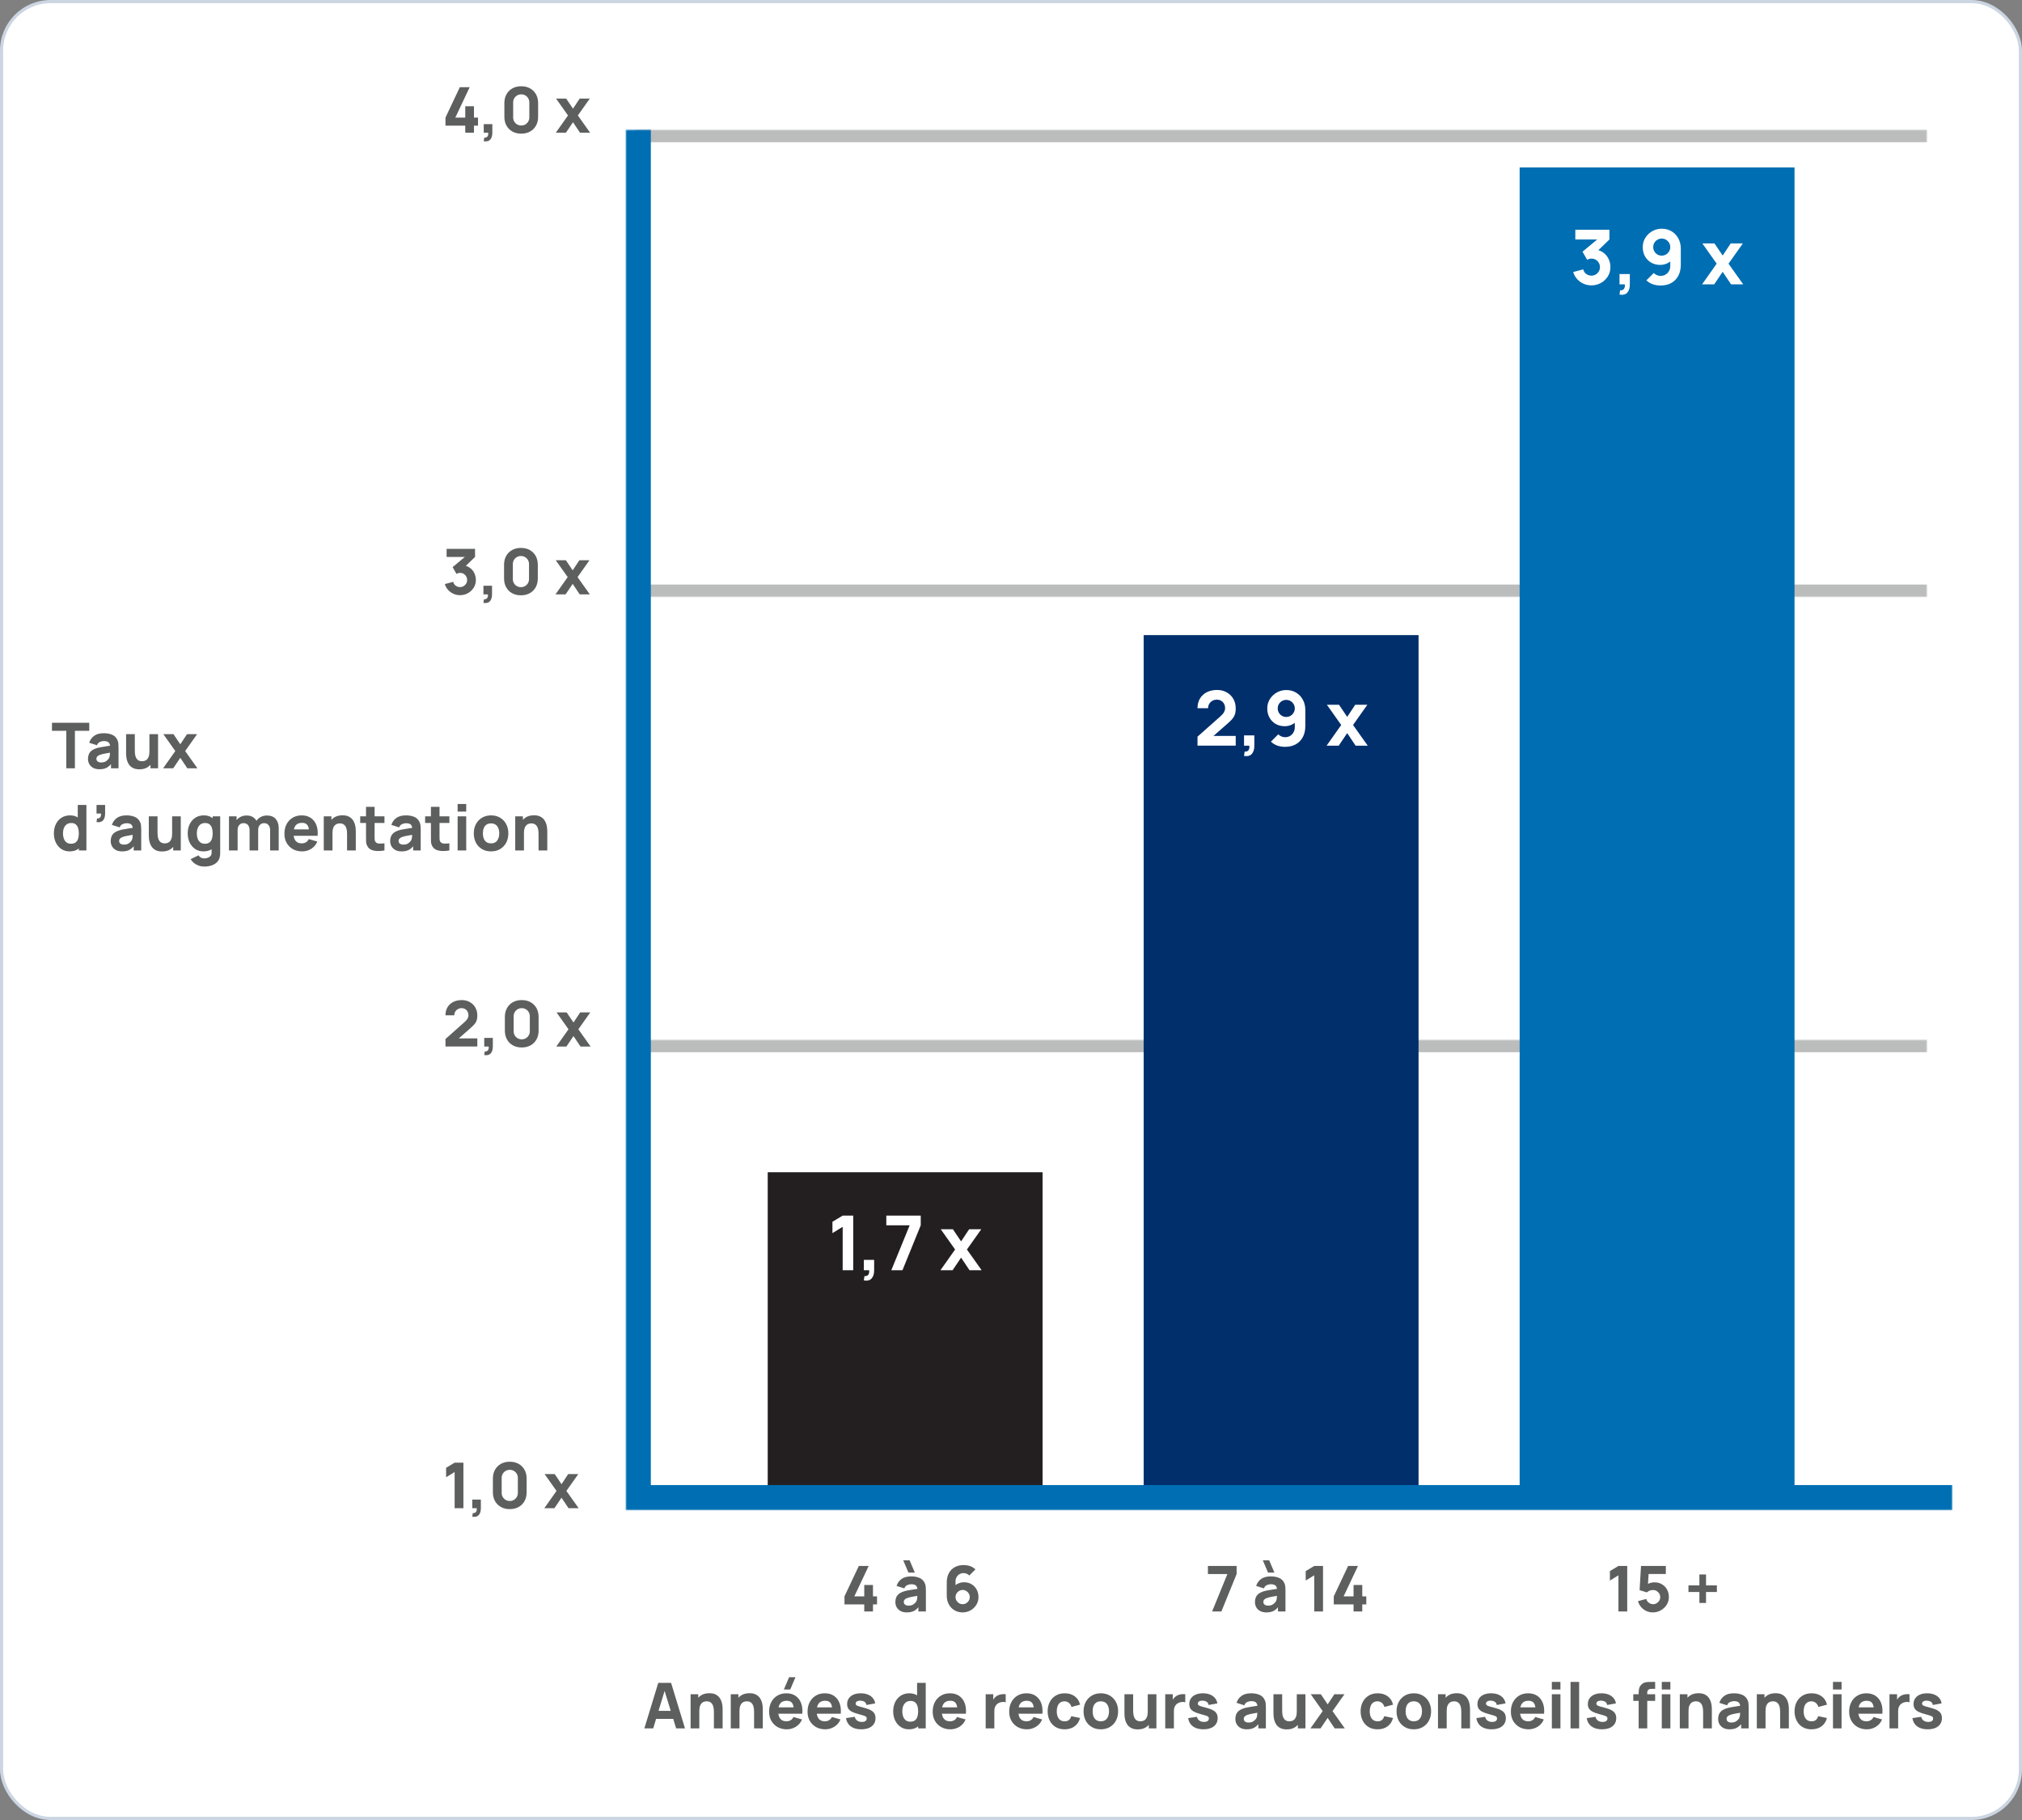
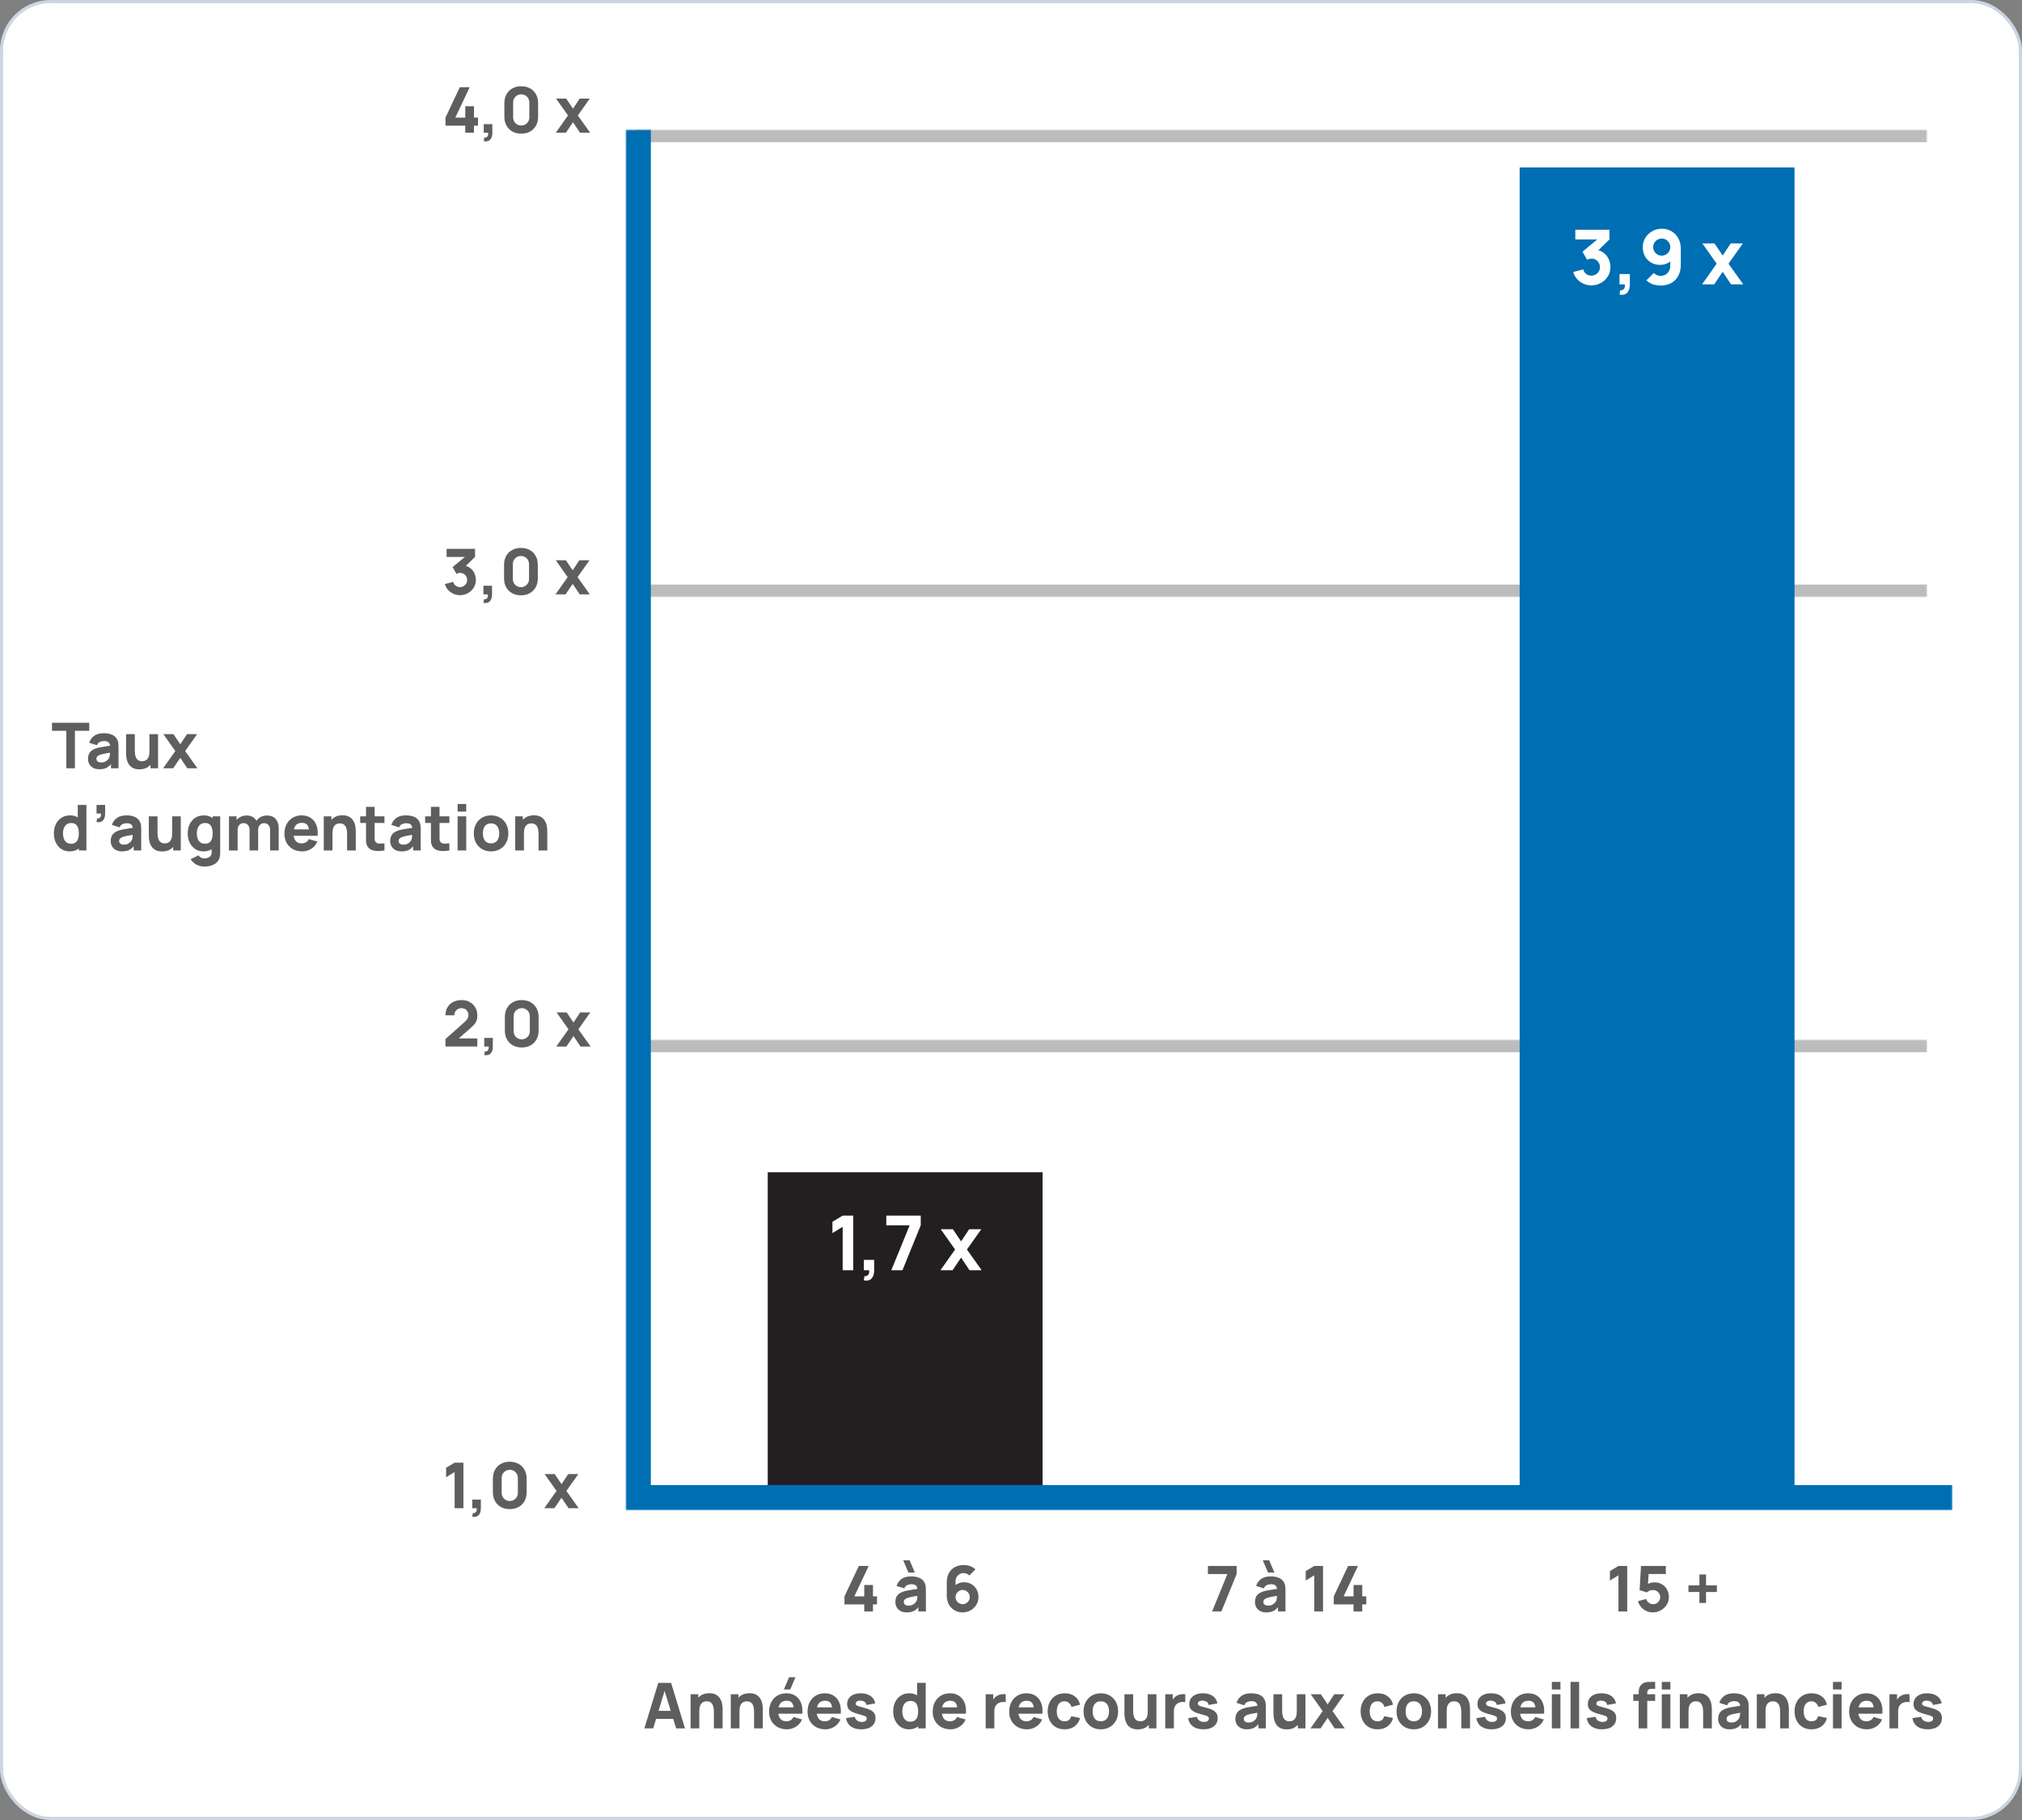
<svg xmlns="http://www.w3.org/2000/svg" width="640" height="576" viewBox="0 0 640 576" fill="none">
  <rect x="0" y="0" width="640" height="576" fill="#808080" stroke="none" />
  <rect x="0.5" y="0.5" width="639" height="575" rx="15.5" fill="white" />
  <rect x="0.5" y="0.5" width="639" height="575" rx="15.5" stroke="#CCD5E2" />
  <path d="M143.9 477.314V465.874L141.2 467.534V464.534L143.9 462.914H146.68V477.314H143.9ZM149.481 480.014L149.641 478.874C149.961 478.901 150.221 478.847 150.421 478.714C150.621 478.587 150.758 478.401 150.831 478.154C150.911 477.914 150.928 477.634 150.881 477.314H149.481V474.594H152.201V477.314C152.201 478.274 151.978 479.001 151.531 479.494C151.085 479.987 150.401 480.161 149.481 480.014ZM161.349 477.614C160.283 477.614 159.349 477.391 158.549 476.944C157.749 476.497 157.126 475.874 156.679 475.074C156.233 474.274 156.009 473.341 156.009 472.274V467.954C156.009 466.887 156.233 465.954 156.679 465.154C157.126 464.354 157.749 463.731 158.549 463.284C159.349 462.837 160.283 462.614 161.349 462.614C162.416 462.614 163.349 462.837 164.149 463.284C164.949 463.731 165.573 464.354 166.019 465.154C166.466 465.954 166.689 466.887 166.689 467.954V472.274C166.689 473.341 166.466 474.274 166.019 475.074C165.573 475.874 164.949 476.497 164.149 476.944C163.349 477.391 162.416 477.614 161.349 477.614ZM161.349 475.034C161.829 475.034 162.263 474.921 162.649 474.694C163.036 474.467 163.343 474.161 163.569 473.774C163.796 473.387 163.909 472.954 163.909 472.474V467.734C163.909 467.254 163.796 466.821 163.569 466.434C163.343 466.047 163.036 465.741 162.649 465.514C162.263 465.287 161.829 465.174 161.349 465.174C160.869 465.174 160.436 465.287 160.049 465.514C159.663 465.741 159.356 466.047 159.129 466.434C158.903 466.821 158.789 467.254 158.789 467.734V472.474C158.789 472.954 158.903 473.387 159.129 473.774C159.356 474.161 159.663 474.467 160.049 474.694C160.436 474.921 160.869 475.034 161.349 475.034ZM172.29 477.314L176.15 471.854L172.37 466.514H175.57L177.73 469.714L179.85 466.514H183.05L179.27 471.854L183.15 477.314H179.95L177.73 473.994L175.49 477.314H172.29Z" fill="#5D5E5E" />
  <path d="M145.6 188.365C144.88 188.365 144.193 188.222 143.54 187.935C142.887 187.642 142.317 187.232 141.83 186.705C141.35 186.179 141.007 185.559 140.8 184.845L143.44 184.145C143.58 184.672 143.853 185.082 144.26 185.375C144.673 185.662 145.12 185.805 145.6 185.805C146.013 185.805 146.39 185.705 146.73 185.505C147.077 185.305 147.35 185.035 147.55 184.695C147.757 184.355 147.86 183.979 147.86 183.565C147.86 182.945 147.647 182.415 147.22 181.975C146.8 181.529 146.26 181.305 145.6 181.305C145.4 181.305 145.207 181.335 145.02 181.395C144.833 181.449 144.653 181.525 144.48 181.625L143.26 179.485L147.84 175.685L148.04 176.265H141.36V173.705H150.36V176.265L146.8 179.705L146.78 178.945C147.607 179.072 148.303 179.362 148.87 179.815C149.443 180.262 149.877 180.815 150.17 181.475C150.47 182.129 150.62 182.825 150.62 183.565C150.62 184.472 150.39 185.289 149.93 186.015C149.47 186.735 148.86 187.309 148.1 187.735C147.34 188.155 146.507 188.365 145.6 188.365ZM153.016 190.805L153.176 189.665C153.496 189.692 153.756 189.639 153.956 189.505C154.156 189.379 154.293 189.192 154.366 188.945C154.446 188.705 154.463 188.425 154.416 188.105H153.016V185.385H155.736V188.105C155.736 189.065 155.513 189.792 155.066 190.285C154.62 190.779 153.936 190.952 153.016 190.805ZM164.885 188.405C163.818 188.405 162.885 188.182 162.085 187.735C161.285 187.289 160.661 186.665 160.215 185.865C159.768 185.065 159.545 184.132 159.545 183.065V178.745C159.545 177.679 159.768 176.745 160.215 175.945C160.661 175.145 161.285 174.522 162.085 174.075C162.885 173.629 163.818 173.405 164.885 173.405C165.951 173.405 166.885 173.629 167.685 174.075C168.485 174.522 169.108 175.145 169.555 175.945C170.001 176.745 170.225 177.679 170.225 178.745V183.065C170.225 184.132 170.001 185.065 169.555 185.865C169.108 186.665 168.485 187.289 167.685 187.735C166.885 188.182 165.951 188.405 164.885 188.405ZM164.885 185.825C165.365 185.825 165.798 185.712 166.185 185.485C166.571 185.259 166.878 184.952 167.105 184.565C167.331 184.179 167.445 183.745 167.445 183.265V178.525C167.445 178.045 167.331 177.612 167.105 177.225C166.878 176.839 166.571 176.532 166.185 176.305C165.798 176.079 165.365 175.965 164.885 175.965C164.405 175.965 163.971 176.079 163.585 176.305C163.198 176.532 162.891 176.839 162.665 177.225C162.438 177.612 162.325 178.045 162.325 178.525V183.265C162.325 183.745 162.438 184.179 162.665 184.565C162.891 184.952 163.198 185.259 163.585 185.485C163.971 185.712 164.405 185.825 164.885 185.825ZM175.825 188.105L179.685 182.645L175.905 177.305H179.105L181.265 180.505L183.385 177.305H186.585L182.805 182.645L186.685 188.105H183.485L181.265 184.785L179.025 188.105H175.825Z" fill="#5D5E5E" />
  <path d="M141 331.189V328.829L147.04 323.469C147.493 323.069 147.813 322.692 148 322.339C148.187 321.985 148.28 321.655 148.28 321.349C148.28 320.909 148.19 320.519 148.01 320.179C147.83 319.832 147.577 319.562 147.25 319.369C146.923 319.169 146.54 319.069 146.1 319.069C145.64 319.069 145.233 319.175 144.88 319.389C144.533 319.595 144.263 319.872 144.07 320.219C143.877 320.559 143.787 320.929 143.8 321.329H141C141 320.342 141.217 319.489 141.65 318.769C142.083 318.049 142.687 317.492 143.46 317.099C144.233 316.705 145.133 316.509 146.16 316.509C147.1 316.509 147.94 316.715 148.68 317.129C149.427 317.535 150.013 318.105 150.44 318.839C150.867 319.572 151.08 320.422 151.08 321.389C151.08 322.102 150.98 322.695 150.78 323.169C150.58 323.635 150.283 324.069 149.89 324.469C149.497 324.862 149.013 325.309 148.44 325.809L144.54 329.229L144.32 328.629H151.08V331.189H141ZM153.27 333.909L153.43 332.769C153.75 332.795 154.01 332.742 154.21 332.609C154.41 332.482 154.547 332.295 154.62 332.049C154.7 331.809 154.717 331.529 154.67 331.209H153.27V328.489H155.99V331.209C155.99 332.169 155.767 332.895 155.32 333.389C154.874 333.882 154.19 334.055 153.27 333.909ZM165.138 331.509C164.072 331.509 163.138 331.285 162.338 330.839C161.538 330.392 160.915 329.769 160.468 328.969C160.022 328.169 159.798 327.235 159.798 326.169V321.849C159.798 320.782 160.022 319.849 160.468 319.049C160.915 318.249 161.538 317.625 162.338 317.179C163.138 316.732 164.072 316.509 165.138 316.509C166.205 316.509 167.138 316.732 167.938 317.179C168.738 317.625 169.362 318.249 169.808 319.049C170.255 319.849 170.478 320.782 170.478 321.849V326.169C170.478 327.235 170.255 328.169 169.808 328.969C169.362 329.769 168.738 330.392 167.938 330.839C167.138 331.285 166.205 331.509 165.138 331.509ZM165.138 328.929C165.618 328.929 166.052 328.815 166.438 328.589C166.825 328.362 167.132 328.055 167.358 327.669C167.585 327.282 167.698 326.849 167.698 326.369V321.629C167.698 321.149 167.585 320.715 167.358 320.329C167.132 319.942 166.825 319.635 166.438 319.409C166.052 319.182 165.618 319.069 165.138 319.069C164.658 319.069 164.225 319.182 163.838 319.409C163.452 319.635 163.145 319.942 162.918 320.329C162.692 320.715 162.578 321.149 162.578 321.629V326.369C162.578 326.849 162.692 327.282 162.918 327.669C163.145 328.055 163.452 328.362 163.838 328.589C164.225 328.815 164.658 328.929 165.138 328.929ZM176.079 331.209L179.939 325.749L176.159 320.409H179.359L181.519 323.609L183.639 320.409H186.839L183.059 325.749L186.939 331.209H183.739L181.519 327.889L179.279 331.209H176.079Z" fill="#5D5E5E" />
  <path d="M147.26 42V39.76H141V37.22L145.54 27.6H148.66L144.12 37.22H147.26V33.62H150.02V37.22H151.3V39.76H150.02V42H147.26ZM153.114 44.7L153.274 43.56C153.594 43.587 153.854 43.533 154.054 43.4C154.254 43.273 154.391 43.087 154.464 42.84C154.544 42.6 154.561 42.32 154.514 42H153.114V39.28H155.834V42C155.834 42.96 155.611 43.687 155.164 44.18C154.717 44.673 154.034 44.847 153.114 44.7ZM164.982 42.3C163.916 42.3 162.982 42.077 162.182 41.63C161.382 41.183 160.759 40.56 160.312 39.76C159.866 38.96 159.642 38.027 159.642 36.96V32.64C159.642 31.573 159.866 30.64 160.312 29.84C160.759 29.04 161.382 28.417 162.182 27.97C162.982 27.523 163.916 27.3 164.982 27.3C166.049 27.3 166.982 27.523 167.782 27.97C168.582 28.417 169.206 29.04 169.652 29.84C170.099 30.64 170.322 31.573 170.322 32.64V36.96C170.322 38.027 170.099 38.96 169.652 39.76C169.206 40.56 168.582 41.183 167.782 41.63C166.982 42.077 166.049 42.3 164.982 42.3ZM164.982 39.72C165.462 39.72 165.896 39.607 166.282 39.38C166.669 39.153 166.976 38.847 167.202 38.46C167.429 38.073 167.542 37.64 167.542 37.16V32.42C167.542 31.94 167.429 31.507 167.202 31.12C166.976 30.733 166.669 30.427 166.282 30.2C165.896 29.973 165.462 29.86 164.982 29.86C164.502 29.86 164.069 29.973 163.682 30.2C163.296 30.427 162.989 30.733 162.762 31.12C162.536 31.507 162.422 31.94 162.422 32.42V37.16C162.422 37.64 162.536 38.073 162.762 38.46C162.989 38.847 163.296 39.153 163.682 39.38C164.069 39.607 164.502 39.72 164.982 39.72ZM175.923 42L179.783 36.54L176.003 31.2H179.203L181.363 34.4L183.483 31.2H186.683L182.903 36.54L186.783 42H183.583L181.363 38.68L179.123 42H175.923Z" fill="#5D5E5E" />
  <path d="M20.992 243.153V231.293H16.452V228.753H28.252V231.293H23.712V243.153H20.992ZM31.453 243.453C30.68 243.453 30.023 243.306 29.483 243.013C28.95 242.713 28.543 242.316 28.263 241.823C27.99 241.323 27.853 240.773 27.853 240.173C27.853 239.673 27.93 239.216 28.083 238.803C28.237 238.389 28.483 238.026 28.823 237.713C29.17 237.393 29.633 237.126 30.213 236.913C30.613 236.766 31.09 236.636 31.643 236.523C32.197 236.409 32.823 236.303 33.523 236.203C34.223 236.096 34.993 235.979 35.833 235.853L34.853 236.393C34.853 235.753 34.7 235.283 34.393 234.983C34.087 234.683 33.573 234.533 32.853 234.533C32.453 234.533 32.037 234.629 31.603 234.823C31.17 235.016 30.867 235.359 30.693 235.853L28.233 235.073C28.507 234.179 29.02 233.453 29.773 232.893C30.527 232.333 31.553 232.053 32.853 232.053C33.807 232.053 34.653 232.199 35.393 232.493C36.133 232.786 36.693 233.293 37.073 234.013C37.287 234.413 37.413 234.813 37.453 235.213C37.493 235.613 37.513 236.059 37.513 236.553V243.153H35.133V240.933L35.473 241.393C34.947 242.119 34.377 242.646 33.763 242.973C33.157 243.293 32.387 243.453 31.453 243.453ZM32.033 241.313C32.533 241.313 32.953 241.226 33.293 241.053C33.64 240.873 33.913 240.669 34.113 240.443C34.32 240.216 34.46 240.026 34.533 239.873C34.673 239.579 34.753 239.239 34.773 238.853C34.8 238.459 34.813 238.133 34.813 237.873L35.613 238.073C34.807 238.206 34.153 238.319 33.653 238.413C33.153 238.499 32.75 238.579 32.443 238.653C32.137 238.726 31.867 238.806 31.633 238.893C31.367 238.999 31.15 239.116 30.983 239.243C30.823 239.363 30.703 239.496 30.623 239.643C30.55 239.789 30.513 239.953 30.513 240.133C30.513 240.379 30.573 240.593 30.693 240.773C30.82 240.946 30.997 241.079 31.223 241.173C31.45 241.266 31.72 241.313 32.033 241.313ZM44.133 243.473C43.287 243.473 42.597 243.329 42.063 243.043C41.53 242.756 41.113 242.393 40.813 241.953C40.52 241.513 40.31 241.056 40.183 240.583C40.057 240.103 39.98 239.666 39.953 239.273C39.927 238.879 39.913 238.593 39.913 238.413V232.353H42.673V237.453C42.673 237.699 42.687 238.016 42.713 238.403C42.74 238.783 42.823 239.166 42.963 239.553C43.103 239.939 43.33 240.263 43.643 240.523C43.963 240.783 44.413 240.913 44.993 240.913C45.227 240.913 45.477 240.876 45.743 240.803C46.01 240.729 46.26 240.589 46.493 240.383C46.727 240.169 46.917 239.859 47.063 239.453C47.217 239.039 47.293 238.499 47.293 237.833L48.853 238.573C48.853 239.426 48.68 240.226 48.333 240.973C47.987 241.719 47.463 242.323 46.763 242.783C46.07 243.243 45.193 243.473 44.133 243.473ZM47.633 243.153V239.573H47.293V232.353H50.033V243.153H47.633ZM51.628 243.153L55.488 237.693L51.708 232.353H54.908L57.068 235.553L59.188 232.353H62.388L58.608 237.693L62.488 243.153H59.288L57.068 239.833L54.828 243.153H51.628ZM22.032 269.453C21.039 269.453 20.169 269.203 19.422 268.703C18.676 268.203 18.092 267.523 17.672 266.663C17.259 265.803 17.052 264.833 17.052 263.753C17.052 262.653 17.262 261.676 17.682 260.823C18.109 259.963 18.706 259.286 19.472 258.793C20.239 258.299 21.139 258.053 22.172 258.053C23.199 258.053 24.062 258.303 24.762 258.803C25.462 259.303 25.992 259.983 26.352 260.843C26.712 261.703 26.892 262.673 26.892 263.753C26.892 264.833 26.709 265.803 26.342 266.663C25.982 267.523 25.442 268.203 24.722 268.703C24.002 269.203 23.106 269.453 22.032 269.453ZM22.472 267.033C23.079 267.033 23.562 266.896 23.922 266.623C24.289 266.349 24.552 265.966 24.712 265.473C24.872 264.979 24.952 264.406 24.952 263.753C24.952 263.099 24.872 262.526 24.712 262.033C24.552 261.539 24.296 261.156 23.942 260.883C23.596 260.609 23.139 260.473 22.572 260.473C21.966 260.473 21.466 260.623 21.072 260.923C20.686 261.216 20.399 261.613 20.212 262.113C20.026 262.606 19.932 263.153 19.932 263.753C19.932 264.359 20.022 264.913 20.202 265.413C20.382 265.906 20.659 266.299 21.032 266.593C21.406 266.886 21.886 267.033 22.472 267.033ZM24.952 269.153V261.753H24.612V254.753H27.352V269.153H24.952ZM30.552 260.173L30.712 259.033C31.032 259.059 31.292 259.009 31.492 258.883C31.692 258.749 31.829 258.563 31.902 258.323C31.982 258.076 31.999 257.793 31.952 257.473H30.552V254.753H33.272V257.473C33.272 258.433 33.049 259.159 32.602 259.653C32.156 260.146 31.472 260.319 30.552 260.173ZM38.641 269.453C37.867 269.453 37.211 269.306 36.671 269.013C36.137 268.713 35.731 268.316 35.451 267.823C35.177 267.323 35.041 266.773 35.041 266.173C35.041 265.673 35.117 265.216 35.271 264.803C35.424 264.389 35.671 264.026 36.011 263.713C36.357 263.393 36.821 263.126 37.401 262.913C37.801 262.766 38.277 262.636 38.831 262.523C39.384 262.409 40.011 262.303 40.711 262.203C41.411 262.096 42.181 261.979 43.021 261.853L42.041 262.393C42.041 261.753 41.887 261.283 41.581 260.983C41.274 260.683 40.761 260.533 40.041 260.533C39.641 260.533 39.224 260.629 38.791 260.823C38.357 261.016 38.054 261.359 37.881 261.853L35.421 261.073C35.694 260.179 36.207 259.453 36.961 258.893C37.714 258.333 38.741 258.053 40.041 258.053C40.994 258.053 41.841 258.199 42.581 258.493C43.321 258.786 43.881 259.293 44.261 260.013C44.474 260.413 44.601 260.813 44.641 261.213C44.681 261.613 44.701 262.059 44.701 262.553V269.153H42.321V266.933L42.661 267.393C42.134 268.119 41.564 268.646 40.951 268.973C40.344 269.293 39.574 269.453 38.641 269.453ZM39.221 267.313C39.721 267.313 40.141 267.226 40.481 267.053C40.827 266.873 41.101 266.669 41.301 266.443C41.507 266.216 41.647 266.026 41.721 265.873C41.861 265.579 41.941 265.239 41.961 264.853C41.987 264.459 42.001 264.133 42.001 263.873L42.801 264.073C41.994 264.206 41.341 264.319 40.841 264.413C40.341 264.499 39.937 264.579 39.631 264.653C39.324 264.726 39.054 264.806 38.821 264.893C38.554 264.999 38.337 265.116 38.171 265.243C38.011 265.363 37.891 265.496 37.811 265.643C37.737 265.789 37.701 265.953 37.701 266.133C37.701 266.379 37.761 266.593 37.881 266.773C38.007 266.946 38.184 267.079 38.411 267.173C38.637 267.266 38.907 267.313 39.221 267.313ZM51.321 269.473C50.474 269.473 49.784 269.329 49.251 269.043C48.718 268.756 48.301 268.393 48.001 267.953C47.708 267.513 47.498 267.056 47.371 266.583C47.244 266.103 47.167 265.666 47.141 265.273C47.114 264.879 47.101 264.593 47.101 264.413V258.353H49.861V263.453C49.861 263.699 49.874 264.016 49.901 264.403C49.928 264.783 50.011 265.166 50.151 265.553C50.291 265.939 50.517 266.263 50.831 266.523C51.151 266.783 51.601 266.913 52.181 266.913C52.414 266.913 52.664 266.876 52.931 266.803C53.197 266.729 53.447 266.589 53.681 266.383C53.914 266.169 54.104 265.859 54.251 265.453C54.404 265.039 54.481 264.499 54.481 263.833L56.041 264.573C56.041 265.426 55.867 266.226 55.521 266.973C55.174 267.719 54.651 268.323 53.951 268.783C53.258 269.243 52.381 269.473 51.321 269.473ZM54.821 269.153V265.573H54.481V258.353H57.221V269.153H54.821ZM64.636 274.253C64.022 274.253 63.439 274.153 62.886 273.953C62.332 273.759 61.836 273.486 61.396 273.133C60.962 272.786 60.609 272.379 60.336 271.913L62.856 270.693C63.029 271.013 63.276 271.256 63.596 271.423C63.922 271.589 64.276 271.673 64.656 271.673C65.062 271.673 65.446 271.603 65.806 271.463C66.166 271.329 66.452 271.126 66.666 270.853C66.886 270.586 66.989 270.253 66.976 269.853V266.713H67.316V258.353H69.696V269.893C69.696 270.159 69.682 270.409 69.656 270.643C69.636 270.883 69.596 271.119 69.536 271.353C69.362 272.013 69.039 272.556 68.566 272.983C68.099 273.409 67.526 273.726 66.846 273.933C66.166 274.146 65.429 274.253 64.636 274.253ZM64.396 269.453C63.402 269.453 62.532 269.203 61.786 268.703C61.039 268.203 60.456 267.523 60.036 266.663C59.622 265.803 59.416 264.833 59.416 263.753C59.416 262.653 59.626 261.676 60.046 260.823C60.472 259.963 61.069 259.286 61.836 258.793C62.602 258.299 63.502 258.053 64.536 258.053C65.562 258.053 66.426 258.303 67.126 258.803C67.826 259.303 68.356 259.983 68.716 260.843C69.076 261.703 69.256 262.673 69.256 263.753C69.256 264.833 69.072 265.803 68.706 266.663C68.346 267.523 67.806 268.203 67.086 268.703C66.366 269.203 65.469 269.453 64.396 269.453ZM64.836 267.033C65.442 267.033 65.926 266.896 66.286 266.623C66.652 266.349 66.916 265.966 67.076 265.473C67.236 264.979 67.316 264.406 67.316 263.753C67.316 263.099 67.236 262.526 67.076 262.033C66.916 261.539 66.659 261.156 66.306 260.883C65.959 260.609 65.502 260.473 64.936 260.473C64.329 260.473 63.829 260.623 63.436 260.923C63.049 261.216 62.762 261.613 62.576 262.113C62.389 262.606 62.296 263.153 62.296 263.753C62.296 264.359 62.386 264.913 62.566 265.413C62.746 265.906 63.022 266.299 63.396 266.593C63.769 266.886 64.249 267.033 64.836 267.033ZM85.496 269.153V262.773C85.496 262.059 85.326 261.506 84.986 261.113C84.653 260.713 84.189 260.513 83.596 260.513C83.216 260.513 82.886 260.603 82.606 260.783C82.326 260.956 82.106 261.203 81.946 261.523C81.793 261.836 81.716 262.199 81.716 262.613L80.576 261.853C80.576 261.113 80.749 260.459 81.096 259.893C81.45 259.326 81.919 258.886 82.506 258.573C83.1 258.253 83.756 258.093 84.476 258.093C85.71 258.093 86.639 258.459 87.266 259.193C87.9 259.919 88.216 260.873 88.216 262.053V269.153H85.496ZM72.476 269.153V258.353H74.876V261.933H75.216V269.153H72.476ZM78.996 269.153V262.773C78.996 262.059 78.826 261.506 78.486 261.113C78.153 260.713 77.689 260.513 77.096 260.513C76.529 260.513 76.073 260.709 75.726 261.103C75.386 261.489 75.216 261.993 75.216 262.613L74.076 261.813C74.076 261.106 74.253 260.473 74.606 259.913C74.96 259.353 75.433 258.909 76.026 258.583C76.626 258.256 77.296 258.093 78.036 258.093C78.883 258.093 79.576 258.273 80.116 258.633C80.663 258.993 81.066 259.473 81.326 260.073C81.586 260.673 81.716 261.333 81.716 262.053V269.153H78.996ZM95.641 269.453C94.534 269.453 93.558 269.216 92.711 268.743C91.871 268.263 91.211 267.606 90.731 266.773C90.258 265.933 90.021 264.973 90.021 263.893C90.021 262.713 90.254 261.686 90.721 260.813C91.188 259.939 91.831 259.263 92.651 258.783C93.471 258.296 94.415 258.053 95.481 258.053C96.615 258.053 97.578 258.319 98.371 258.853C99.165 259.386 99.751 260.136 100.131 261.103C100.511 262.069 100.645 263.206 100.531 264.513H97.841V263.513C97.841 262.413 97.665 261.623 97.311 261.143C96.965 260.656 96.394 260.413 95.601 260.413C94.674 260.413 93.991 260.696 93.551 261.263C93.118 261.823 92.901 262.653 92.901 263.753C92.901 264.759 93.118 265.539 93.551 266.093C93.991 266.639 94.635 266.913 95.481 266.913C96.014 266.913 96.471 266.796 96.851 266.563C97.231 266.329 97.521 265.993 97.721 265.553L100.441 266.333C100.035 267.319 99.391 268.086 98.511 268.633C97.638 269.179 96.681 269.453 95.641 269.453ZM92.061 264.513V262.493H99.221V264.513H92.061ZM109.856 269.153V264.053C109.856 263.806 109.843 263.493 109.816 263.113C109.79 262.726 109.706 262.339 109.566 261.953C109.426 261.566 109.196 261.243 108.876 260.983C108.563 260.723 108.116 260.593 107.536 260.593C107.303 260.593 107.053 260.629 106.786 260.703C106.52 260.776 106.27 260.919 106.036 261.133C105.803 261.339 105.61 261.646 105.456 262.053C105.31 262.459 105.236 262.999 105.236 263.673L103.676 262.933C103.676 262.079 103.85 261.279 104.196 260.533C104.543 259.786 105.063 259.183 105.756 258.723C106.456 258.263 107.336 258.033 108.396 258.033C109.243 258.033 109.933 258.176 110.466 258.463C111 258.749 111.413 259.113 111.706 259.553C112.006 259.993 112.22 260.453 112.346 260.933C112.473 261.406 112.55 261.839 112.576 262.233C112.603 262.626 112.616 262.913 112.616 263.093V269.153H109.856ZM102.476 269.153V258.353H104.896V261.933H105.236V269.153H102.476ZM121.691 269.153C120.944 269.293 120.211 269.353 119.491 269.333C118.778 269.319 118.138 269.196 117.571 268.963C117.011 268.723 116.584 268.339 116.291 267.813C116.024 267.319 115.884 266.819 115.871 266.313C115.858 265.799 115.851 265.219 115.851 264.573V255.353H118.571V264.413C118.571 264.833 118.574 265.213 118.581 265.553C118.594 265.886 118.664 266.153 118.791 266.353C119.031 266.733 119.414 266.939 119.941 266.973C120.468 267.006 121.051 266.979 121.691 266.893V269.153ZM114.011 260.453V258.353H121.691V260.453H114.011ZM127.098 269.453C126.324 269.453 125.668 269.306 125.128 269.013C124.594 268.713 124.188 268.316 123.908 267.823C123.634 267.323 123.498 266.773 123.498 266.173C123.498 265.673 123.574 265.216 123.728 264.803C123.881 264.389 124.128 264.026 124.468 263.713C124.814 263.393 125.278 263.126 125.858 262.913C126.258 262.766 126.734 262.636 127.288 262.523C127.841 262.409 128.468 262.303 129.168 262.203C129.868 262.096 130.638 261.979 131.478 261.853L130.498 262.393C130.498 261.753 130.344 261.283 130.038 260.983C129.731 260.683 129.218 260.533 128.498 260.533C128.098 260.533 127.681 260.629 127.248 260.823C126.814 261.016 126.511 261.359 126.338 261.853L123.878 261.073C124.151 260.179 124.664 259.453 125.418 258.893C126.171 258.333 127.198 258.053 128.498 258.053C129.451 258.053 130.298 258.199 131.038 258.493C131.778 258.786 132.338 259.293 132.718 260.013C132.931 260.413 133.058 260.813 133.098 261.213C133.138 261.613 133.158 262.059 133.158 262.553V269.153H130.778V266.933L131.118 267.393C130.591 268.119 130.021 268.646 129.408 268.973C128.801 269.293 128.031 269.453 127.098 269.453ZM127.678 267.313C128.178 267.313 128.598 267.226 128.938 267.053C129.284 266.873 129.558 266.669 129.758 266.443C129.964 266.216 130.104 266.026 130.178 265.873C130.318 265.579 130.398 265.239 130.418 264.853C130.444 264.459 130.458 264.133 130.458 263.873L131.258 264.073C130.451 264.206 129.798 264.319 129.298 264.413C128.798 264.499 128.394 264.579 128.088 264.653C127.781 264.726 127.511 264.806 127.278 264.893C127.011 264.999 126.794 265.116 126.628 265.243C126.468 265.363 126.348 265.496 126.268 265.643C126.194 265.789 126.158 265.953 126.158 266.133C126.158 266.379 126.218 266.593 126.338 266.773C126.464 266.946 126.641 267.079 126.868 267.173C127.094 267.266 127.364 267.313 127.678 267.313ZM142.238 269.153C141.491 269.293 140.758 269.353 140.038 269.333C139.325 269.319 138.685 269.196 138.118 268.963C137.558 268.723 137.131 268.339 136.838 267.813C136.571 267.319 136.431 266.819 136.418 266.313C136.405 265.799 136.398 265.219 136.398 264.573V255.353H139.118V264.413C139.118 264.833 139.121 265.213 139.128 265.553C139.141 265.886 139.211 266.153 139.338 266.353C139.578 266.733 139.961 266.939 140.488 266.973C141.015 267.006 141.598 266.979 142.238 266.893V269.153ZM134.558 260.453V258.353H142.238V260.453H134.558ZM144.845 256.853V254.453H147.565V256.853H144.845ZM144.845 269.153V258.353H147.565V269.153H144.845ZM155.423 269.453C154.336 269.453 153.383 269.209 152.563 268.723C151.743 268.236 151.103 267.566 150.643 266.713C150.189 265.853 149.963 264.866 149.963 263.753C149.963 262.626 150.196 261.636 150.663 260.783C151.129 259.923 151.773 259.253 152.593 258.773C153.413 258.293 154.356 258.053 155.423 258.053C156.509 258.053 157.463 258.296 158.283 258.783C159.109 259.269 159.753 259.943 160.213 260.803C160.673 261.656 160.903 262.639 160.903 263.753C160.903 264.873 160.669 265.863 160.203 266.723C159.743 267.576 159.099 268.246 158.273 268.733C157.453 269.213 156.503 269.453 155.423 269.453ZM155.423 266.913C156.296 266.913 156.946 266.619 157.373 266.033C157.806 265.439 158.023 264.679 158.023 263.753C158.023 262.793 157.803 262.026 157.363 261.453C156.929 260.879 156.283 260.593 155.423 260.593C154.829 260.593 154.343 260.726 153.963 260.993C153.583 261.259 153.299 261.629 153.113 262.103C152.933 262.576 152.843 263.126 152.843 263.753C152.843 264.719 153.059 265.489 153.493 266.063C153.933 266.629 154.576 266.913 155.423 266.913ZM170.462 269.153V264.053C170.462 263.806 170.448 263.493 170.422 263.113C170.395 262.726 170.312 262.339 170.172 261.953C170.032 261.566 169.802 261.243 169.482 260.983C169.168 260.723 168.722 260.593 168.142 260.593C167.908 260.593 167.658 260.629 167.392 260.703C167.125 260.776 166.875 260.919 166.642 261.133C166.408 261.339 166.215 261.646 166.062 262.053C165.915 262.459 165.842 262.999 165.842 263.673L164.282 262.933C164.282 262.079 164.455 261.279 164.802 260.533C165.148 259.786 165.668 259.183 166.362 258.723C167.062 258.263 167.942 258.033 169.002 258.033C169.848 258.033 170.538 258.176 171.072 258.463C171.605 258.749 172.018 259.113 172.312 259.553C172.612 259.993 172.825 260.453 172.952 260.933C173.078 261.406 173.155 261.839 173.182 262.233C173.208 262.626 173.222 262.913 173.222 263.093V269.153H170.462ZM163.082 269.153V258.353H165.502V261.933H165.842V269.153H163.082Z" fill="#5D5E5E" />
  <path d="M203.953 547L208.353 532.6H212.413L216.813 547H214.013L210.093 534.3H210.613L206.753 547H203.953ZM206.593 544V541.46H214.193V544H206.593ZM225.965 547V541.9C225.965 541.653 225.952 541.34 225.925 540.96C225.898 540.573 225.815 540.187 225.675 539.8C225.535 539.413 225.305 539.09 224.985 538.83C224.672 538.57 224.225 538.44 223.645 538.44C223.412 538.44 223.162 538.477 222.895 538.55C222.628 538.623 222.378 538.767 222.145 538.98C221.912 539.187 221.718 539.493 221.565 539.9C221.418 540.307 221.345 540.847 221.345 541.52L219.785 540.78C219.785 539.927 219.958 539.127 220.305 538.38C220.652 537.633 221.172 537.03 221.865 536.57C222.565 536.11 223.445 535.88 224.505 535.88C225.352 535.88 226.042 536.023 226.575 536.31C227.108 536.597 227.522 536.96 227.815 537.4C228.115 537.84 228.328 538.3 228.455 538.78C228.582 539.253 228.658 539.687 228.685 540.08C228.712 540.473 228.725 540.76 228.725 540.94V547H225.965ZM218.585 547V536.2H221.005V539.78H221.345V547H218.585ZM238.68 547V541.9C238.68 541.653 238.667 541.34 238.64 540.96C238.613 540.573 238.53 540.187 238.39 539.8C238.25 539.413 238.02 539.09 237.7 538.83C237.387 538.57 236.94 538.44 236.36 538.44C236.127 538.44 235.877 538.477 235.61 538.55C235.343 538.623 235.093 538.767 234.86 538.98C234.627 539.187 234.433 539.493 234.28 539.9C234.133 540.307 234.06 540.847 234.06 541.52L232.5 540.78C232.5 539.927 232.673 539.127 233.02 538.38C233.367 537.633 233.887 537.03 234.58 536.57C235.28 536.11 236.16 535.88 237.22 535.88C238.067 535.88 238.757 536.023 239.29 536.31C239.823 536.597 240.237 536.96 240.53 537.4C240.83 537.84 241.043 538.3 241.17 538.78C241.297 539.253 241.373 539.687 241.4 540.08C241.427 540.473 241.44 540.76 241.44 540.94V547H238.68ZM231.3 547V536.2H233.72V539.78H234.06V547H231.3ZM250.125 534.7H248.105L249.765 530.8H251.785L250.125 534.7ZM249.055 547.3C247.948 547.3 246.971 547.063 246.125 546.59C245.285 546.11 244.625 545.453 244.145 544.62C243.671 543.78 243.435 542.82 243.435 541.74C243.435 540.56 243.668 539.533 244.135 538.66C244.601 537.787 245.245 537.11 246.065 536.63C246.885 536.143 247.828 535.9 248.895 535.9C250.028 535.9 250.991 536.167 251.785 536.7C252.578 537.233 253.165 537.983 253.545 538.95C253.925 539.917 254.058 541.053 253.945 542.36H251.255V541.36C251.255 540.26 251.078 539.47 250.725 538.99C250.378 538.503 249.808 538.26 249.015 538.26C248.088 538.26 247.405 538.543 246.965 539.11C246.531 539.67 246.315 540.5 246.315 541.6C246.315 542.607 246.531 543.387 246.965 543.94C247.405 544.487 248.048 544.76 248.895 544.76C249.428 544.76 249.885 544.643 250.265 544.41C250.645 544.177 250.935 543.84 251.135 543.4L253.855 544.18C253.448 545.167 252.805 545.933 251.925 546.48C251.051 547.027 250.095 547.3 249.055 547.3ZM245.475 542.36V540.34H252.635V542.36H245.475ZM261.223 547.3C260.116 547.3 259.139 547.063 258.293 546.59C257.453 546.11 256.793 545.453 256.313 544.62C255.839 543.78 255.603 542.82 255.603 541.74C255.603 540.56 255.836 539.533 256.303 538.66C256.769 537.787 257.413 537.11 258.233 536.63C259.053 536.143 259.996 535.9 261.063 535.9C262.196 535.9 263.159 536.167 263.953 536.7C264.746 537.233 265.333 537.983 265.713 538.95C266.093 539.917 266.226 541.053 266.113 542.36H263.423V541.36C263.423 540.26 263.246 539.47 262.893 538.99C262.546 538.503 261.976 538.26 261.183 538.26C260.256 538.26 259.573 538.543 259.133 539.11C258.699 539.67 258.483 540.5 258.483 541.6C258.483 542.607 258.699 543.387 259.133 543.94C259.573 544.487 260.216 544.76 261.063 544.76C261.596 544.76 262.053 544.643 262.433 544.41C262.813 544.177 263.103 543.84 263.303 543.4L266.023 544.18C265.616 545.167 264.973 545.933 264.093 546.48C263.219 547.027 262.263 547.3 261.223 547.3ZM257.643 542.36V540.34H264.803V542.36H257.643ZM272.591 547.3C271.231 547.3 270.131 546.993 269.291 546.38C268.457 545.76 267.951 544.887 267.771 543.76L270.551 543.34C270.664 543.847 270.914 544.243 271.301 544.53C271.694 544.817 272.191 544.96 272.791 544.96C273.284 544.96 273.664 544.867 273.931 544.68C274.197 544.487 274.331 544.22 274.331 543.88C274.331 543.667 274.277 543.497 274.171 543.37C274.064 543.237 273.824 543.107 273.451 542.98C273.084 542.853 272.511 542.687 271.731 542.48C270.851 542.253 270.147 542 269.621 541.72C269.094 541.44 268.714 541.107 268.481 540.72C268.247 540.327 268.131 539.853 268.131 539.3C268.131 538.607 268.307 538.007 268.661 537.5C269.014 536.987 269.511 536.593 270.151 536.32C270.797 536.04 271.557 535.9 272.431 535.9C273.277 535.9 274.027 536.03 274.681 536.29C275.334 536.55 275.861 536.92 276.261 537.4C276.667 537.88 276.917 538.447 277.011 539.1L274.231 539.6C274.184 539.2 274.011 538.883 273.711 538.65C273.411 538.417 273.004 538.28 272.491 538.24C271.991 538.207 271.587 538.273 271.281 538.44C270.981 538.607 270.831 538.847 270.831 539.16C270.831 539.347 270.894 539.503 271.021 539.63C271.154 539.757 271.424 539.887 271.831 540.02C272.244 540.153 272.871 540.327 273.711 540.54C274.531 540.753 275.187 541.003 275.681 541.29C276.181 541.57 276.544 541.91 276.771 542.31C276.997 542.703 277.111 543.18 277.111 543.74C277.111 544.847 276.711 545.717 275.911 546.35C275.111 546.983 274.004 547.3 272.591 547.3ZM287.692 547.3C286.699 547.3 285.829 547.05 285.082 546.55C284.335 546.05 283.752 545.37 283.332 544.51C282.919 543.65 282.712 542.68 282.712 541.6C282.712 540.5 282.922 539.523 283.342 538.67C283.769 537.81 284.365 537.133 285.132 536.64C285.899 536.147 286.799 535.9 287.832 535.9C288.859 535.9 289.722 536.15 290.422 536.65C291.122 537.15 291.652 537.83 292.012 538.69C292.372 539.55 292.552 540.52 292.552 541.6C292.552 542.68 292.369 543.65 292.002 544.51C291.642 545.37 291.102 546.05 290.382 546.55C289.662 547.05 288.765 547.3 287.692 547.3ZM288.132 544.88C288.739 544.88 289.222 544.743 289.582 544.47C289.949 544.197 290.212 543.813 290.372 543.32C290.532 542.827 290.612 542.253 290.612 541.6C290.612 540.947 290.532 540.373 290.372 539.88C290.212 539.387 289.955 539.003 289.602 538.73C289.255 538.457 288.799 538.32 288.232 538.32C287.625 538.32 287.125 538.47 286.732 538.77C286.345 539.063 286.059 539.46 285.872 539.96C285.685 540.453 285.592 541 285.592 541.6C285.592 542.207 285.682 542.76 285.862 543.26C286.042 543.753 286.319 544.147 286.692 544.44C287.065 544.733 287.545 544.88 288.132 544.88ZM290.612 547V539.6H290.272V532.6H293.012V547H290.612ZM300.832 547.3C299.725 547.3 298.749 547.063 297.902 546.59C297.062 546.11 296.402 545.453 295.922 544.62C295.449 543.78 295.212 542.82 295.212 541.74C295.212 540.56 295.445 539.533 295.912 538.66C296.379 537.787 297.022 537.11 297.842 536.63C298.662 536.143 299.605 535.9 300.672 535.9C301.805 535.9 302.769 536.167 303.562 536.7C304.355 537.233 304.942 537.983 305.322 538.95C305.702 539.917 305.835 541.053 305.722 542.36H303.032V541.36C303.032 540.26 302.855 539.47 302.502 538.99C302.155 538.503 301.585 538.26 300.792 538.26C299.865 538.26 299.182 538.543 298.742 539.11C298.309 539.67 298.092 540.5 298.092 541.6C298.092 542.607 298.309 543.387 298.742 543.94C299.182 544.487 299.825 544.76 300.672 544.76C301.205 544.76 301.662 544.643 302.042 544.41C302.422 544.177 302.712 543.84 302.912 543.4L305.632 544.18C305.225 545.167 304.582 545.933 303.702 546.48C302.829 547.027 301.872 547.3 300.832 547.3ZM297.252 542.36V540.34H304.412V542.36H297.252ZM311.984 547V536.2H314.384V538.84L314.124 538.5C314.264 538.127 314.451 537.787 314.684 537.48C314.917 537.173 315.204 536.92 315.544 536.72C315.804 536.56 316.087 536.437 316.394 536.35C316.701 536.257 317.017 536.2 317.344 536.18C317.671 536.153 317.997 536.16 318.324 536.2V538.74C318.024 538.647 317.674 538.617 317.274 538.65C316.881 538.677 316.524 538.767 316.204 538.92C315.884 539.067 315.614 539.263 315.394 539.51C315.174 539.75 315.007 540.037 314.894 540.37C314.781 540.697 314.724 541.067 314.724 541.48V547H311.984ZM325.051 547.3C323.944 547.3 322.968 547.063 322.121 546.59C321.281 546.11 320.621 545.453 320.141 544.62C319.668 543.78 319.431 542.82 319.431 541.74C319.431 540.56 319.664 539.533 320.131 538.66C320.598 537.787 321.241 537.11 322.061 536.63C322.881 536.143 323.824 535.9 324.891 535.9C326.024 535.9 326.988 536.167 327.781 536.7C328.574 537.233 329.161 537.983 329.541 538.95C329.921 539.917 330.054 541.053 329.941 542.36H327.251V541.36C327.251 540.26 327.074 539.47 326.721 538.99C326.374 538.503 325.804 538.26 325.011 538.26C324.084 538.26 323.401 538.543 322.961 539.11C322.528 539.67 322.311 540.5 322.311 541.6C322.311 542.607 322.528 543.387 322.961 543.94C323.401 544.487 324.044 544.76 324.891 544.76C325.424 544.76 325.881 544.643 326.261 544.41C326.641 544.177 326.931 543.84 327.131 543.4L329.851 544.18C329.444 545.167 328.801 545.933 327.921 546.48C327.048 547.027 326.091 547.3 325.051 547.3ZM321.471 542.36V540.34H328.631V542.36H321.471ZM336.959 547.3C335.839 547.3 334.879 547.05 334.079 546.55C333.279 546.05 332.665 545.37 332.239 544.51C331.812 543.65 331.599 542.68 331.599 541.6C331.599 540.507 331.819 539.53 332.259 538.67C332.705 537.81 333.332 537.133 334.139 536.64C334.945 536.147 335.899 535.9 336.999 535.9C338.272 535.9 339.339 536.223 340.199 536.87C341.065 537.51 341.619 538.387 341.859 539.5L339.139 540.22C338.979 539.66 338.699 539.223 338.299 538.91C337.905 538.597 337.459 538.44 336.959 538.44C336.385 538.44 335.915 538.58 335.549 538.86C335.182 539.133 334.912 539.51 334.739 539.99C334.565 540.463 334.479 541 334.479 541.6C334.479 542.54 334.685 543.303 335.099 543.89C335.519 544.47 336.139 544.76 336.959 544.76C337.572 544.76 338.039 544.62 338.359 544.34C338.679 544.06 338.919 543.66 339.079 543.14L341.859 543.72C341.552 544.867 340.972 545.75 340.119 546.37C339.265 546.99 338.212 547.3 336.959 547.3ZM348.426 547.3C347.339 547.3 346.386 547.057 345.566 546.57C344.746 546.083 344.106 545.413 343.646 544.56C343.193 543.7 342.966 542.713 342.966 541.6C342.966 540.473 343.199 539.483 343.666 538.63C344.133 537.77 344.776 537.1 345.596 536.62C346.416 536.14 347.359 535.9 348.426 535.9C349.513 535.9 350.466 536.143 351.286 536.63C352.113 537.117 352.756 537.79 353.216 538.65C353.676 539.503 353.906 540.487 353.906 541.6C353.906 542.72 353.673 543.71 353.206 544.57C352.746 545.423 352.103 546.093 351.276 546.58C350.456 547.06 349.506 547.3 348.426 547.3ZM348.426 544.76C349.299 544.76 349.949 544.467 350.376 543.88C350.809 543.287 351.026 542.527 351.026 541.6C351.026 540.64 350.806 539.873 350.366 539.3C349.933 538.727 349.286 538.44 348.426 538.44C347.833 538.44 347.346 538.573 346.966 538.84C346.586 539.107 346.303 539.477 346.116 539.95C345.936 540.423 345.846 540.973 345.846 541.6C345.846 542.567 346.063 543.337 346.496 543.91C346.936 544.477 347.579 544.76 348.426 544.76ZM360.125 547.32C359.278 547.32 358.588 547.177 358.055 546.89C357.522 546.603 357.105 546.24 356.805 545.8C356.512 545.36 356.302 544.903 356.175 544.43C356.048 543.95 355.972 543.513 355.945 543.12C355.918 542.727 355.905 542.44 355.905 542.26V536.2H358.665V541.3C358.665 541.547 358.678 541.863 358.705 542.25C358.732 542.63 358.815 543.013 358.955 543.4C359.095 543.787 359.322 544.11 359.635 544.37C359.955 544.63 360.405 544.76 360.985 544.76C361.218 544.76 361.468 544.723 361.735 544.65C362.002 544.577 362.252 544.437 362.485 544.23C362.718 544.017 362.908 543.707 363.055 543.3C363.208 542.887 363.285 542.347 363.285 541.68L364.845 542.42C364.845 543.273 364.672 544.073 364.325 544.82C363.978 545.567 363.455 546.17 362.755 546.63C362.062 547.09 361.185 547.32 360.125 547.32ZM363.625 547V543.42H363.285V536.2H366.025V547H363.625ZM368.82 547V536.2H371.22V538.84L370.96 538.5C371.1 538.127 371.287 537.787 371.52 537.48C371.753 537.173 372.04 536.92 372.38 536.72C372.64 536.56 372.923 536.437 373.23 536.35C373.537 536.257 373.853 536.2 374.18 536.18C374.507 536.153 374.833 536.16 375.16 536.2V538.74C374.86 538.647 374.51 538.617 374.11 538.65C373.717 538.677 373.36 538.767 373.04 538.92C372.72 539.067 372.45 539.263 372.23 539.51C372.01 539.75 371.843 540.037 371.73 540.37C371.617 540.697 371.56 541.067 371.56 541.48V547H368.82ZM380.891 547.3C379.531 547.3 378.431 546.993 377.591 546.38C376.758 545.76 376.251 544.887 376.071 543.76L378.851 543.34C378.965 543.847 379.215 544.243 379.601 544.53C379.995 544.817 380.491 544.96 381.091 544.96C381.585 544.96 381.965 544.867 382.231 544.68C382.498 544.487 382.631 544.22 382.631 543.88C382.631 543.667 382.578 543.497 382.471 543.37C382.365 543.237 382.125 543.107 381.751 542.98C381.385 542.853 380.811 542.687 380.031 542.48C379.151 542.253 378.448 542 377.921 541.72C377.395 541.44 377.015 541.107 376.781 540.72C376.548 540.327 376.431 539.853 376.431 539.3C376.431 538.607 376.608 538.007 376.961 537.5C377.315 536.987 377.811 536.593 378.451 536.32C379.098 536.04 379.858 535.9 380.731 535.9C381.578 535.9 382.328 536.03 382.981 536.29C383.635 536.55 384.161 536.92 384.561 537.4C384.968 537.88 385.218 538.447 385.311 539.1L382.531 539.6C382.485 539.2 382.311 538.883 382.011 538.65C381.711 538.417 381.305 538.28 380.791 538.24C380.291 538.207 379.888 538.273 379.581 538.44C379.281 538.607 379.131 538.847 379.131 539.16C379.131 539.347 379.195 539.503 379.321 539.63C379.455 539.757 379.725 539.887 380.131 540.02C380.545 540.153 381.171 540.327 382.011 540.54C382.831 540.753 383.488 541.003 383.981 541.29C384.481 541.57 384.845 541.91 385.071 542.31C385.298 542.703 385.411 543.18 385.411 543.74C385.411 544.847 385.011 545.717 384.211 546.35C383.411 546.983 382.305 547.3 380.891 547.3ZM394.613 547.3C393.84 547.3 393.183 547.153 392.643 546.86C392.11 546.56 391.703 546.163 391.423 545.67C391.15 545.17 391.013 544.62 391.013 544.02C391.013 543.52 391.09 543.063 391.243 542.65C391.396 542.237 391.643 541.873 391.983 541.56C392.33 541.24 392.793 540.973 393.373 540.76C393.773 540.613 394.25 540.483 394.803 540.37C395.356 540.257 395.983 540.15 396.683 540.05C397.383 539.943 398.153 539.827 398.993 539.7L398.013 540.24C398.013 539.6 397.86 539.13 397.553 538.83C397.246 538.53 396.733 538.38 396.013 538.38C395.613 538.38 395.196 538.477 394.763 538.67C394.33 538.863 394.026 539.207 393.853 539.7L391.393 538.92C391.666 538.027 392.18 537.3 392.933 536.74C393.686 536.18 394.713 535.9 396.013 535.9C396.966 535.9 397.813 536.047 398.553 536.34C399.293 536.633 399.853 537.14 400.233 537.86C400.446 538.26 400.573 538.66 400.613 539.06C400.653 539.46 400.673 539.907 400.673 540.4V547H398.293V544.78L398.633 545.24C398.106 545.967 397.536 546.493 396.923 546.82C396.316 547.14 395.546 547.3 394.613 547.3ZM395.193 545.16C395.693 545.16 396.113 545.073 396.453 544.9C396.8 544.72 397.073 544.517 397.273 544.29C397.48 544.063 397.62 543.873 397.693 543.72C397.833 543.427 397.913 543.087 397.933 542.7C397.96 542.307 397.973 541.98 397.973 541.72L398.773 541.92C397.966 542.053 397.313 542.167 396.813 542.26C396.313 542.347 395.91 542.427 395.603 542.5C395.296 542.573 395.026 542.653 394.793 542.74C394.526 542.847 394.31 542.963 394.143 543.09C393.983 543.21 393.863 543.343 393.783 543.49C393.71 543.637 393.673 543.8 393.673 543.98C393.673 544.227 393.733 544.44 393.853 544.62C393.98 544.793 394.156 544.927 394.383 545.02C394.61 545.113 394.88 545.16 395.193 545.16ZM407.293 547.32C406.446 547.32 405.756 547.177 405.223 546.89C404.69 546.603 404.273 546.24 403.973 545.8C403.68 545.36 403.47 544.903 403.343 544.43C403.216 543.95 403.14 543.513 403.113 543.12C403.086 542.727 403.073 542.44 403.073 542.26V536.2H405.833V541.3C405.833 541.547 405.846 541.863 405.873 542.25C405.9 542.63 405.983 543.013 406.123 543.4C406.263 543.787 406.49 544.11 406.803 544.37C407.123 544.63 407.573 544.76 408.153 544.76C408.386 544.76 408.636 544.723 408.903 544.65C409.17 544.577 409.42 544.437 409.653 544.23C409.886 544.017 410.076 543.707 410.223 543.3C410.376 542.887 410.453 542.347 410.453 541.68L412.013 542.42C412.013 543.273 411.84 544.073 411.493 544.82C411.146 545.567 410.623 546.17 409.923 546.63C409.23 547.09 408.353 547.32 407.293 547.32ZM410.793 547V543.42H410.453V536.2H413.193V547H410.793ZM414.788 547L418.648 541.54L414.868 536.2H418.068L420.228 539.4L422.348 536.2H425.548L421.768 541.54L425.648 547H422.448L420.228 543.68L417.988 547H414.788ZM436.021 547.3C434.901 547.3 433.941 547.05 433.141 546.55C432.341 546.05 431.728 545.37 431.301 544.51C430.875 543.65 430.661 542.68 430.661 541.6C430.661 540.507 430.881 539.53 431.321 538.67C431.768 537.81 432.395 537.133 433.201 536.64C434.008 536.147 434.961 535.9 436.061 535.9C437.335 535.9 438.401 536.223 439.261 536.87C440.128 537.51 440.681 538.387 440.921 539.5L438.201 540.22C438.041 539.66 437.761 539.223 437.361 538.91C436.968 538.597 436.521 538.44 436.021 538.44C435.448 538.44 434.978 538.58 434.611 538.86C434.245 539.133 433.975 539.51 433.801 539.99C433.628 540.463 433.541 541 433.541 541.6C433.541 542.54 433.748 543.303 434.161 543.89C434.581 544.47 435.201 544.76 436.021 544.76C436.635 544.76 437.101 544.62 437.421 544.34C437.741 544.06 437.981 543.66 438.141 543.14L440.921 543.72C440.615 544.867 440.035 545.75 439.181 546.37C438.328 546.99 437.275 547.3 436.021 547.3ZM447.489 547.3C446.402 547.3 445.449 547.057 444.629 546.57C443.809 546.083 443.169 545.413 442.709 544.56C442.255 543.7 442.029 542.713 442.029 541.6C442.029 540.473 442.262 539.483 442.729 538.63C443.195 537.77 443.839 537.1 444.659 536.62C445.479 536.14 446.422 535.9 447.489 535.9C448.575 535.9 449.529 536.143 450.349 536.63C451.175 537.117 451.819 537.79 452.279 538.65C452.739 539.503 452.969 540.487 452.969 541.6C452.969 542.72 452.735 543.71 452.269 544.57C451.809 545.423 451.165 546.093 450.339 546.58C449.519 547.06 448.569 547.3 447.489 547.3ZM447.489 544.76C448.362 544.76 449.012 544.467 449.439 543.88C449.872 543.287 450.089 542.527 450.089 541.6C450.089 540.64 449.869 539.873 449.429 539.3C448.995 538.727 448.349 538.44 447.489 538.44C446.895 538.44 446.409 538.573 446.029 538.84C445.649 539.107 445.365 539.477 445.179 539.95C444.999 540.423 444.909 540.973 444.909 541.6C444.909 542.567 445.125 543.337 445.559 543.91C445.999 544.477 446.642 544.76 447.489 544.76ZM462.528 547V541.9C462.528 541.653 462.514 541.34 462.488 540.96C462.461 540.573 462.378 540.187 462.238 539.8C462.098 539.413 461.868 539.09 461.548 538.83C461.234 538.57 460.788 538.44 460.208 538.44C459.974 538.44 459.724 538.477 459.458 538.55C459.191 538.623 458.941 538.767 458.708 538.98C458.474 539.187 458.281 539.493 458.128 539.9C457.981 540.307 457.908 540.847 457.908 541.52L456.348 540.78C456.348 539.927 456.521 539.127 456.868 538.38C457.214 537.633 457.734 537.03 458.428 536.57C459.128 536.11 460.008 535.88 461.068 535.88C461.914 535.88 462.604 536.023 463.138 536.31C463.671 536.597 464.084 536.96 464.378 537.4C464.678 537.84 464.891 538.3 465.018 538.78C465.144 539.253 465.221 539.687 465.248 540.08C465.274 540.473 465.288 540.76 465.288 540.94V547H462.528ZM455.148 547V536.2H457.568V539.78H457.908V547H455.148ZM472.102 547.3C470.742 547.3 469.642 546.993 468.802 546.38C467.969 545.76 467.462 544.887 467.282 543.76L470.062 543.34C470.176 543.847 470.426 544.243 470.812 544.53C471.206 544.817 471.702 544.96 472.302 544.96C472.796 544.96 473.176 544.867 473.442 544.68C473.709 544.487 473.842 544.22 473.842 543.88C473.842 543.667 473.789 543.497 473.682 543.37C473.576 543.237 473.336 543.107 472.962 542.98C472.596 542.853 472.022 542.687 471.242 542.48C470.362 542.253 469.659 542 469.132 541.72C468.606 541.44 468.226 541.107 467.992 540.72C467.759 540.327 467.642 539.853 467.642 539.3C467.642 538.607 467.819 538.007 468.172 537.5C468.526 536.987 469.022 536.593 469.662 536.32C470.309 536.04 471.069 535.9 471.942 535.9C472.789 535.9 473.539 536.03 474.192 536.29C474.846 536.55 475.372 536.92 475.772 537.4C476.179 537.88 476.429 538.447 476.522 539.1L473.742 539.6C473.696 539.2 473.522 538.883 473.222 538.65C472.922 538.417 472.516 538.28 472.002 538.24C471.502 538.207 471.099 538.273 470.792 538.44C470.492 538.607 470.342 538.847 470.342 539.16C470.342 539.347 470.406 539.503 470.532 539.63C470.666 539.757 470.936 539.887 471.342 540.02C471.756 540.153 472.382 540.327 473.222 540.54C474.042 540.753 474.699 541.003 475.192 541.29C475.692 541.57 476.056 541.91 476.282 542.31C476.509 542.703 476.622 543.18 476.622 543.74C476.622 544.847 476.222 545.717 475.422 546.35C474.622 546.983 473.516 547.3 472.102 547.3ZM483.84 547.3C482.733 547.3 481.757 547.063 480.91 546.59C480.07 546.11 479.41 545.453 478.93 544.62C478.457 543.78 478.22 542.82 478.22 541.74C478.22 540.56 478.453 539.533 478.92 538.66C479.387 537.787 480.03 537.11 480.85 536.63C481.67 536.143 482.613 535.9 483.68 535.9C484.813 535.9 485.777 536.167 486.57 536.7C487.363 537.233 487.95 537.983 488.33 538.95C488.71 539.917 488.843 541.053 488.73 542.36H486.04V541.36C486.04 540.26 485.863 539.47 485.51 538.99C485.163 538.503 484.593 538.26 483.8 538.26C482.873 538.26 482.19 538.543 481.75 539.11C481.317 539.67 481.1 540.5 481.1 541.6C481.1 542.607 481.317 543.387 481.75 543.94C482.19 544.487 482.833 544.76 483.68 544.76C484.213 544.76 484.67 544.643 485.05 544.41C485.43 544.177 485.72 543.84 485.92 543.4L488.64 544.18C488.233 545.167 487.59 545.933 486.71 546.48C485.837 547.027 484.88 547.3 483.84 547.3ZM480.26 542.36V540.34H487.42V542.36H480.26ZM491.188 534.7V532.3H493.908V534.7H491.188ZM491.188 547V536.2H493.908V547H491.188ZM497.106 547V532.3H499.826V547H497.106ZM507.044 547.3C505.684 547.3 504.584 546.993 503.744 546.38C502.91 545.76 502.404 544.887 502.224 543.76L505.004 543.34C505.117 543.847 505.367 544.243 505.754 544.53C506.147 544.817 506.644 544.96 507.244 544.96C507.737 544.96 508.117 544.867 508.384 544.68C508.65 544.487 508.784 544.22 508.784 543.88C508.784 543.667 508.73 543.497 508.624 543.37C508.517 543.237 508.277 543.107 507.904 542.98C507.537 542.853 506.964 542.687 506.184 542.48C505.304 542.253 504.6 542 504.074 541.72C503.547 541.44 503.167 541.107 502.934 540.72C502.7 540.327 502.584 539.853 502.584 539.3C502.584 538.607 502.76 538.007 503.114 537.5C503.467 536.987 503.964 536.593 504.604 536.32C505.25 536.04 506.01 535.9 506.884 535.9C507.73 535.9 508.48 536.03 509.134 536.29C509.787 536.55 510.314 536.92 510.714 537.4C511.12 537.88 511.37 538.447 511.464 539.1L508.684 539.6C508.637 539.2 508.464 538.883 508.164 538.65C507.864 538.417 507.457 538.28 506.944 538.24C506.444 538.207 506.04 538.273 505.734 538.44C505.434 538.607 505.284 538.847 505.284 539.16C505.284 539.347 505.347 539.503 505.474 539.63C505.607 539.757 505.877 539.887 506.284 540.02C506.697 540.153 507.324 540.327 508.164 540.54C508.984 540.753 509.64 541.003 510.134 541.29C510.634 541.57 510.997 541.91 511.224 542.31C511.45 542.703 511.564 543.18 511.564 543.74C511.564 544.847 511.164 545.717 510.364 546.35C509.564 546.983 508.457 547.3 507.044 547.3ZM518.665 547V536.24C518.665 535.967 518.672 535.657 518.685 535.31C518.699 534.963 518.752 534.613 518.845 534.26C518.945 533.907 519.125 533.587 519.385 533.3C519.719 532.927 520.079 532.673 520.465 532.54C520.859 532.4 521.239 532.327 521.605 532.32C521.972 532.307 522.285 532.3 522.545 532.3H523.885V534.5H522.645C522.219 534.5 521.902 534.61 521.695 534.83C521.489 535.043 521.385 535.3 521.385 535.6V547H518.665ZM516.965 538.3V536.2H523.885V538.3H516.965ZM525.985 534.7V532.3H528.705V534.7H525.985ZM525.985 547V536.2H528.705V547H525.985ZM539.071 547V541.9C539.071 541.653 539.057 541.34 539.031 540.96C539.004 540.573 538.921 540.187 538.781 539.8C538.641 539.413 538.411 539.09 538.091 538.83C537.777 538.57 537.331 538.44 536.751 538.44C536.517 538.44 536.267 538.477 536.001 538.55C535.734 538.623 535.484 538.767 535.251 538.98C535.017 539.187 534.824 539.493 534.671 539.9C534.524 540.307 534.451 540.847 534.451 541.52L532.891 540.78C532.891 539.927 533.064 539.127 533.411 538.38C533.757 537.633 534.277 537.03 534.971 536.57C535.671 536.11 536.551 535.88 537.611 535.88C538.457 535.88 539.147 536.023 539.681 536.31C540.214 536.597 540.627 536.96 540.921 537.4C541.221 537.84 541.434 538.3 541.561 538.78C541.687 539.253 541.764 539.687 541.791 540.08C541.817 540.473 541.831 540.76 541.831 540.94V547H539.071ZM531.691 547V536.2H534.111V539.78H534.451V547H531.691ZM547.425 547.3C546.652 547.3 545.995 547.153 545.455 546.86C544.922 546.56 544.515 546.163 544.235 545.67C543.962 545.17 543.825 544.62 543.825 544.02C543.825 543.52 543.902 543.063 544.055 542.65C544.209 542.237 544.455 541.873 544.795 541.56C545.142 541.24 545.605 540.973 546.185 540.76C546.585 540.613 547.062 540.483 547.615 540.37C548.169 540.257 548.795 540.15 549.495 540.05C550.195 539.943 550.965 539.827 551.805 539.7L550.825 540.24C550.825 539.6 550.672 539.13 550.365 538.83C550.059 538.53 549.545 538.38 548.825 538.38C548.425 538.38 548.009 538.477 547.575 538.67C547.142 538.863 546.839 539.207 546.665 539.7L544.205 538.92C544.479 538.027 544.992 537.3 545.745 536.74C546.499 536.18 547.525 535.9 548.825 535.9C549.779 535.9 550.625 536.047 551.365 536.34C552.105 536.633 552.665 537.14 553.045 537.86C553.259 538.26 553.385 538.66 553.425 539.06C553.465 539.46 553.485 539.907 553.485 540.4V547H551.105V544.78L551.445 545.24C550.919 545.967 550.349 546.493 549.735 546.82C549.129 547.14 548.359 547.3 547.425 547.3ZM548.005 545.16C548.505 545.16 548.925 545.073 549.265 544.9C549.612 544.72 549.885 544.517 550.085 544.29C550.292 544.063 550.432 543.873 550.505 543.72C550.645 543.427 550.725 543.087 550.745 542.7C550.772 542.307 550.785 541.98 550.785 541.72L551.585 541.92C550.779 542.053 550.125 542.167 549.625 542.26C549.125 542.347 548.722 542.427 548.415 542.5C548.109 542.573 547.839 542.653 547.605 542.74C547.339 542.847 547.122 542.963 546.955 543.09C546.795 543.21 546.675 543.343 546.595 543.49C546.522 543.637 546.485 543.8 546.485 543.98C546.485 544.227 546.545 544.44 546.665 544.62C546.792 544.793 546.969 544.927 547.195 545.02C547.422 545.113 547.692 545.16 548.005 545.16ZM563.446 547V541.9C563.446 541.653 563.432 541.34 563.406 540.96C563.379 540.573 563.296 540.187 563.156 539.8C563.016 539.413 562.786 539.09 562.466 538.83C562.152 538.57 561.706 538.44 561.126 538.44C560.892 538.44 560.642 538.477 560.376 538.55C560.109 538.623 559.859 538.767 559.626 538.98C559.392 539.187 559.199 539.493 559.046 539.9C558.899 540.307 558.826 540.847 558.826 541.52L557.266 540.78C557.266 539.927 557.439 539.127 557.786 538.38C558.132 537.633 558.652 537.03 559.346 536.57C560.046 536.11 560.926 535.88 561.986 535.88C562.832 535.88 563.522 536.023 564.056 536.31C564.589 536.597 565.002 536.96 565.296 537.4C565.596 537.84 565.809 538.3 565.936 538.78C566.062 539.253 566.139 539.687 566.166 540.08C566.192 540.473 566.206 540.76 566.206 540.94V547H563.446ZM556.066 547V536.2H558.486V539.78H558.826V547H556.066ZM573.365 547.3C572.245 547.3 571.285 547.05 570.485 546.55C569.685 546.05 569.072 545.37 568.645 544.51C568.218 543.65 568.005 542.68 568.005 541.6C568.005 540.507 568.225 539.53 568.665 538.67C569.112 537.81 569.738 537.133 570.545 536.64C571.352 536.147 572.305 535.9 573.405 535.9C574.678 535.9 575.745 536.223 576.605 536.87C577.472 537.51 578.025 538.387 578.265 539.5L575.545 540.22C575.385 539.66 575.105 539.223 574.705 538.91C574.312 538.597 573.865 538.44 573.365 538.44C572.792 538.44 572.322 538.58 571.955 538.86C571.588 539.133 571.318 539.51 571.145 539.99C570.972 540.463 570.885 541 570.885 541.6C570.885 542.54 571.092 543.303 571.505 543.89C571.925 544.47 572.545 544.76 573.365 544.76C573.978 544.76 574.445 544.62 574.765 544.34C575.085 544.06 575.325 543.66 575.485 543.14L578.265 543.72C577.958 544.867 577.378 545.75 576.525 546.37C575.672 546.99 574.618 547.3 573.365 547.3ZM580.172 534.7V532.3H582.892V534.7H580.172ZM580.172 547V536.2H582.892V547H580.172ZM590.91 547.3C589.804 547.3 588.827 547.063 587.98 546.59C587.14 546.11 586.48 545.453 586 544.62C585.527 543.78 585.29 542.82 585.29 541.74C585.29 540.56 585.524 539.533 585.99 538.66C586.457 537.787 587.1 537.11 587.92 536.63C588.74 536.143 589.684 535.9 590.75 535.9C591.884 535.9 592.847 536.167 593.64 536.7C594.434 537.233 595.02 537.983 595.4 538.95C595.78 539.917 595.914 541.053 595.8 542.36H593.11V541.36C593.11 540.26 592.934 539.47 592.58 538.99C592.234 538.503 591.664 538.26 590.87 538.26C589.944 538.26 589.26 538.543 588.82 539.11C588.387 539.67 588.17 540.5 588.17 541.6C588.17 542.607 588.387 543.387 588.82 543.94C589.26 544.487 589.904 544.76 590.75 544.76C591.284 544.76 591.74 544.643 592.12 544.41C592.5 544.177 592.79 543.84 592.99 543.4L595.71 544.18C595.304 545.167 594.66 545.933 593.78 546.48C592.907 547.027 591.95 547.3 590.91 547.3ZM587.33 542.36V540.34H594.49V542.36H587.33ZM598.058 547V536.2H600.458V538.84L600.198 538.5C600.338 538.127 600.525 537.787 600.758 537.48C600.992 537.173 601.278 536.92 601.618 536.72C601.878 536.56 602.162 536.437 602.468 536.35C602.775 536.257 603.092 536.2 603.418 536.18C603.745 536.153 604.072 536.16 604.398 536.2V538.74C604.098 538.647 603.748 538.617 603.348 538.65C602.955 538.677 602.598 538.767 602.278 538.92C601.958 539.067 601.688 539.263 601.468 539.51C601.248 539.75 601.082 540.037 600.968 540.37C600.855 540.697 600.798 541.067 600.798 541.48V547H598.058ZM610.13 547.3C608.77 547.3 607.67 546.993 606.83 546.38C605.996 545.76 605.49 544.887 605.31 543.76L608.09 543.34C608.203 543.847 608.453 544.243 608.84 544.53C609.233 544.817 609.73 544.96 610.33 544.96C610.823 544.96 611.203 544.867 611.47 544.68C611.736 544.487 611.87 544.22 611.87 543.88C611.87 543.667 611.816 543.497 611.71 543.37C611.603 543.237 611.363 543.107 610.99 542.98C610.623 542.853 610.05 542.687 609.27 542.48C608.39 542.253 607.686 542 607.16 541.72C606.633 541.44 606.253 541.107 606.02 540.72C605.786 540.327 605.67 539.853 605.67 539.3C605.67 538.607 605.846 538.007 606.2 537.5C606.553 536.987 607.05 536.593 607.69 536.32C608.336 536.04 609.096 535.9 609.97 535.9C610.816 535.9 611.566 536.03 612.22 536.29C612.873 536.55 613.4 536.92 613.8 537.4C614.206 537.88 614.456 538.447 614.55 539.1L611.77 539.6C611.723 539.2 611.55 538.883 611.25 538.65C610.95 538.417 610.543 538.28 610.03 538.24C609.53 538.207 609.126 538.273 608.82 538.44C608.52 538.607 608.37 538.847 608.37 539.16C608.37 539.347 608.433 539.503 608.56 539.63C608.693 539.757 608.963 539.887 609.37 540.02C609.783 540.153 610.41 540.327 611.25 540.54C612.07 540.753 612.726 541.003 613.22 541.29C613.72 541.57 614.083 541.91 614.31 542.31C614.536 542.703 614.65 543.18 614.65 543.74C614.65 544.847 614.25 545.717 613.45 546.35C612.65 546.983 611.543 547.3 610.13 547.3Z" fill="#5D5E5E" />
  <mask id="path-8-outside-1_6011_9628" maskUnits="userSpaceOnUse" x="201" y="329" width="409" height="148" fill="black">
    <rect fill="white" x="201" y="329" width="409" height="148" />
    <path d="M201 331H610V475H201V331Z" />
  </mask>
  <path d="M201 333H610V329H201V333ZM610 473H201V477H610V473Z" fill="#BBBCBC" mask="url(#path-8-outside-1_6011_9628)" />
  <mask id="path-10-outside-2_6011_9628" maskUnits="userSpaceOnUse" x="201" y="41" width="409" height="148" fill="black">
    <rect fill="white" x="201" y="41" width="409" height="148" />
    <path d="M201 43H610V187H201V43Z" />
  </mask>
  <path d="M201 45H610V41H201V45ZM610 185H201V189H610V185Z" fill="#BBBCBC" mask="url(#path-10-outside-2_6011_9628)" />
  <rect x="243" y="371" width="87" height="103" fill="#231F20" />
-   <rect x="362" y="201" width="87" height="273" fill="#002F6C" />
  <rect x="481" y="53" width="87" height="421" fill="#006EB3" />
  <mask id="path-15-outside-3_6011_9628" maskUnits="userSpaceOnUse" x="198" y="41" width="420" height="437" fill="black">
    <rect fill="white" x="198" y="41" width="420" height="437" />
    <path d="M618 41H202V474H618V41Z" />
  </mask>
  <path d="M202 474V478H198V474H202ZM206 41V474H198V41H206ZM202 470H618V478H202V470Z" fill="#006EB3" mask="url(#path-15-outside-3_6011_9628)" />
  <path d="M503.704 90.312C502.84 90.312 502.016 90.14 501.232 89.796C500.448 89.444 499.764 88.952 499.18 88.32C498.604 87.688 498.192 86.944 497.944 86.088L501.112 85.248C501.28 85.88 501.608 86.372 502.096 86.724C502.592 87.068 503.128 87.24 503.704 87.24C504.2 87.24 504.652 87.12 505.06 86.88C505.476 86.64 505.804 86.316 506.044 85.908C506.292 85.5 506.416 85.048 506.416 84.552C506.416 83.808 506.16 83.172 505.648 82.644C505.144 82.108 504.496 81.84 503.704 81.84C503.464 81.84 503.232 81.876 503.008 81.948C502.784 82.012 502.568 82.104 502.36 82.224L500.896 79.656L506.392 75.096L506.632 75.792H498.616V72.72H509.416V75.792L505.144 79.92L505.12 79.008C506.112 79.16 506.948 79.508 507.628 80.052C508.316 80.588 508.836 81.252 509.188 82.044C509.548 82.828 509.728 83.664 509.728 84.552C509.728 85.64 509.452 86.62 508.9 87.492C508.348 88.356 507.616 89.044 506.704 89.556C505.792 90.06 504.792 90.312 503.704 90.312ZM512.604 93.24L512.796 91.872C513.18 91.904 513.492 91.84 513.732 91.68C513.972 91.528 514.136 91.304 514.224 91.008C514.32 90.72 514.34 90.384 514.284 90H512.604V86.736H515.868V90C515.868 91.152 515.6 92.024 515.064 92.616C514.528 93.208 513.708 93.416 512.604 93.24ZM525.982 72.384C527.126 72.384 528.15 72.652 529.054 73.188C529.966 73.724 530.686 74.472 531.214 75.432C531.742 76.384 532.006 77.488 532.006 78.744V83.76C532.006 85.12 531.742 86.296 531.214 87.288C530.686 88.272 529.942 89.032 528.982 89.568C528.022 90.096 526.894 90.36 525.598 90.36C524.758 90.36 523.958 90.236 523.198 89.988C522.446 89.732 521.75 89.312 521.11 88.728L523.438 86.4C523.726 86.688 524.058 86.912 524.434 87.072C524.818 87.232 525.206 87.312 525.598 87.312C526.222 87.312 526.762 87.168 527.218 86.88C527.682 86.584 528.038 86.204 528.286 85.74C528.542 85.268 528.67 84.768 528.67 84.24V81.672L529.222 82.272C528.734 82.776 528.162 83.164 527.506 83.436C526.85 83.7 526.174 83.832 525.478 83.832C524.39 83.832 523.43 83.588 522.598 83.1C521.774 82.612 521.126 81.944 520.654 81.096C520.19 80.248 519.958 79.28 519.958 78.192C519.958 77.104 520.234 76.124 520.786 75.252C521.338 74.372 522.07 73.676 522.982 73.164C523.894 72.644 524.894 72.384 525.982 72.384ZM525.982 75.504C525.486 75.504 525.03 75.624 524.614 75.864C524.206 76.104 523.878 76.428 523.63 76.836C523.39 77.244 523.27 77.696 523.27 78.192C523.27 78.688 523.39 79.144 523.63 79.56C523.87 79.968 524.194 80.296 524.602 80.544C525.01 80.784 525.462 80.904 525.958 80.904C526.454 80.904 526.906 80.784 527.314 80.544C527.73 80.296 528.058 79.968 528.298 79.56C528.546 79.144 528.67 78.688 528.67 78.192C528.67 77.712 528.55 77.268 528.31 76.86C528.07 76.452 527.746 76.124 527.338 75.876C526.93 75.628 526.478 75.504 525.982 75.504ZM538.732 90L543.364 83.448L538.828 77.04H542.668L545.26 80.88L547.804 77.04H551.644L547.108 83.448L551.764 90H547.924L545.26 86.016L542.572 90H538.732Z" fill="white" />
  <path d="M266.723 402V388.272L263.483 390.264V386.664L266.723 384.72H270.059V402H266.723ZM273.42 405.24L273.612 403.872C273.996 403.904 274.308 403.84 274.548 403.68C274.788 403.528 274.952 403.304 275.04 403.008C275.136 402.72 275.156 402.384 275.1 402H273.42V398.736H276.684V402C276.684 403.152 276.416 404.024 275.88 404.616C275.344 405.208 274.524 405.416 273.42 405.24ZM282.118 402L287.926 387.792H280.534V384.72H291.43V387.792L285.646 402H282.118ZM297.674 402L302.306 395.448L297.77 389.04H301.61L304.202 392.88L306.746 389.04H310.586L306.05 395.448L310.706 402H306.866L304.202 398.016L301.514 402H297.674Z" fill="white" />
  <path d="M379.032 235.976V233.144L386.28 226.712C386.824 226.232 387.208 225.78 387.432 225.356C387.656 224.932 387.768 224.536 387.768 224.168C387.768 223.64 387.66 223.172 387.444 222.764C387.228 222.348 386.924 222.024 386.532 221.792C386.14 221.552 385.68 221.432 385.152 221.432C384.6 221.432 384.112 221.56 383.688 221.816C383.272 222.064 382.948 222.396 382.716 222.812C382.484 223.22 382.376 223.664 382.392 224.144H379.032C379.032 222.96 379.292 221.936 379.812 221.072C380.332 220.208 381.056 219.54 381.984 219.068C382.912 218.596 383.992 218.36 385.224 218.36C386.352 218.36 387.36 218.608 388.248 219.104C389.144 219.592 389.848 220.276 390.36 221.156C390.872 222.036 391.128 223.056 391.128 224.216C391.128 225.072 391.008 225.784 390.768 226.352C390.528 226.912 390.172 227.432 389.7 227.912C389.228 228.384 388.648 228.92 387.96 229.52L383.28 233.624L383.016 232.904H391.128V235.976H379.032ZM393.756 239.24L393.948 237.872C394.332 237.904 394.644 237.84 394.884 237.68C395.124 237.528 395.288 237.304 395.376 237.008C395.472 236.72 395.492 236.384 395.436 236H393.756V232.736H397.02V236C397.02 237.152 396.752 238.024 396.216 238.616C395.68 239.208 394.86 239.416 393.756 239.24ZM407.134 218.384C408.278 218.384 409.302 218.652 410.206 219.188C411.118 219.724 411.838 220.472 412.366 221.432C412.894 222.384 413.158 223.488 413.158 224.744V229.76C413.158 231.12 412.894 232.296 412.366 233.288C411.838 234.272 411.094 235.032 410.134 235.568C409.174 236.096 408.046 236.36 406.75 236.36C405.91 236.36 405.11 236.236 404.35 235.988C403.598 235.732 402.902 235.312 402.262 234.728L404.59 232.4C404.878 232.688 405.21 232.912 405.586 233.072C405.97 233.232 406.358 233.312 406.75 233.312C407.374 233.312 407.914 233.168 408.37 232.88C408.834 232.584 409.19 232.204 409.438 231.74C409.694 231.268 409.822 230.768 409.822 230.24V227.672L410.374 228.272C409.886 228.776 409.314 229.164 408.658 229.436C408.002 229.7 407.326 229.832 406.63 229.832C405.542 229.832 404.582 229.588 403.75 229.1C402.926 228.612 402.278 227.944 401.806 227.096C401.342 226.248 401.11 225.28 401.11 224.192C401.11 223.104 401.386 222.124 401.938 221.252C402.49 220.372 403.222 219.676 404.134 219.164C405.046 218.644 406.046 218.384 407.134 218.384ZM407.134 221.504C406.638 221.504 406.182 221.624 405.766 221.864C405.358 222.104 405.03 222.428 404.782 222.836C404.542 223.244 404.422 223.696 404.422 224.192C404.422 224.688 404.542 225.144 404.782 225.56C405.022 225.968 405.346 226.296 405.754 226.544C406.162 226.784 406.614 226.904 407.11 226.904C407.606 226.904 408.058 226.784 408.466 226.544C408.882 226.296 409.21 225.968 409.45 225.56C409.698 225.144 409.822 224.688 409.822 224.192C409.822 223.712 409.702 223.268 409.462 222.86C409.222 222.452 408.898 222.124 408.49 221.876C408.082 221.628 407.63 221.504 407.134 221.504ZM419.885 236L424.517 229.448L419.981 223.04H423.821L426.413 226.88L428.957 223.04H432.797L428.261 229.448L432.917 236H429.077L426.413 232.016L423.725 236H419.885Z" fill="white" />
  <path d="M512.265 510V498.56L509.565 500.22V497.22L512.265 495.6H515.045V510H512.265ZM523.127 510.3C522.401 510.3 521.717 510.15 521.077 509.85C520.444 509.55 519.897 509.133 519.437 508.6C518.977 508.067 518.647 507.447 518.447 506.74L521.067 506.04C521.154 506.38 521.307 506.673 521.527 506.92C521.754 507.167 522.014 507.36 522.307 507.5C522.607 507.633 522.914 507.7 523.227 507.7C523.641 507.7 524.017 507.6 524.357 507.4C524.704 507.2 524.977 506.93 525.177 506.59C525.384 506.25 525.487 505.873 525.487 505.46C525.487 505.047 525.384 504.67 525.177 504.33C524.977 503.99 524.704 503.72 524.357 503.52C524.017 503.32 523.641 503.22 523.227 503.22C522.721 503.22 522.307 503.307 521.987 503.48C521.667 503.647 521.427 503.807 521.267 503.96L518.967 503.26L519.407 495.6H527.267V498.14H520.907L521.867 497.24L521.567 502.18L521.107 501.62C521.467 501.327 521.877 501.113 522.337 500.98C522.797 500.847 523.227 500.78 523.627 500.78C524.534 500.78 525.331 500.983 526.017 501.39C526.711 501.79 527.251 502.343 527.637 503.05C528.031 503.75 528.227 504.553 528.227 505.46C528.227 506.367 527.991 507.187 527.517 507.92C527.044 508.647 526.421 509.227 525.647 509.66C524.874 510.087 524.034 510.3 523.127 510.3ZM537.889 507.3V503.84H534.429V501.74H537.889V498.3H539.989V501.74H543.429V503.84H539.989V507.3H537.889Z" fill="#5D5E5E" />
  <path d="M273.553 510V507.76H267.293V505.22L271.833 495.6H274.953L270.413 505.22H273.553V501.62H276.313V505.22H277.593V507.76H276.313V510H273.553ZM287.542 497.7L285.882 493.8H287.902L289.562 497.7H287.542ZM287.002 510.3C286.228 510.3 285.572 510.153 285.032 509.86C284.498 509.56 284.092 509.163 283.812 508.67C283.538 508.17 283.402 507.62 283.402 507.02C283.402 506.52 283.478 506.063 283.632 505.65C283.785 505.237 284.032 504.873 284.372 504.56C284.718 504.24 285.182 503.973 285.762 503.76C286.162 503.613 286.638 503.483 287.192 503.37C287.745 503.257 288.372 503.15 289.072 503.05C289.772 502.943 290.542 502.827 291.382 502.7L290.402 503.24C290.402 502.6 290.248 502.13 289.942 501.83C289.635 501.53 289.122 501.38 288.402 501.38C288.002 501.38 287.585 501.477 287.152 501.67C286.718 501.863 286.415 502.207 286.242 502.7L283.782 501.92C284.055 501.027 284.568 500.3 285.322 499.74C286.075 499.18 287.102 498.9 288.402 498.9C289.355 498.9 290.202 499.047 290.942 499.34C291.682 499.633 292.242 500.14 292.622 500.86C292.835 501.26 292.962 501.66 293.002 502.06C293.042 502.46 293.062 502.907 293.062 503.4V510H290.682V507.78L291.022 508.24C290.495 508.967 289.925 509.493 289.312 509.82C288.705 510.14 287.935 510.3 287.002 510.3ZM287.582 508.16C288.082 508.16 288.502 508.073 288.842 507.9C289.188 507.72 289.462 507.517 289.662 507.29C289.868 507.063 290.008 506.873 290.082 506.72C290.222 506.427 290.302 506.087 290.322 505.7C290.348 505.307 290.362 504.98 290.362 504.72L291.162 504.92C290.355 505.053 289.702 505.167 289.202 505.26C288.702 505.347 288.298 505.427 287.992 505.5C287.685 505.573 287.415 505.653 287.182 505.74C286.915 505.847 286.698 505.963 286.532 506.09C286.372 506.21 286.252 506.343 286.172 506.49C286.098 506.637 286.062 506.8 286.062 506.98C286.062 507.227 286.122 507.44 286.242 507.62C286.368 507.793 286.545 507.927 286.772 508.02C286.998 508.113 287.268 508.16 287.582 508.16ZM304.686 510.3C303.732 510.3 302.876 510.077 302.116 509.63C301.362 509.183 300.766 508.563 300.326 507.77C299.886 506.97 299.666 506.047 299.666 505V500.82C299.666 499.687 299.886 498.71 300.326 497.89C300.766 497.063 301.386 496.43 302.186 495.99C302.986 495.543 303.926 495.32 305.006 495.32C305.706 495.32 306.372 495.423 307.006 495.63C307.639 495.837 308.219 496.187 308.746 496.68L306.806 498.62C306.566 498.38 306.289 498.193 305.976 498.06C305.662 497.927 305.339 497.86 305.006 497.86C304.486 497.86 304.032 497.983 303.646 498.23C303.266 498.47 302.969 498.787 302.756 499.18C302.549 499.567 302.446 499.98 302.446 500.42V502.56L301.986 502.06C302.399 501.64 302.876 501.32 303.416 501.1C303.962 500.873 304.526 500.76 305.106 500.76C306.012 500.76 306.809 500.963 307.496 501.37C308.189 501.777 308.729 502.333 309.116 503.04C309.509 503.747 309.706 504.553 309.706 505.46C309.706 506.367 309.476 507.187 309.016 507.92C308.556 508.647 307.946 509.227 307.186 509.66C306.426 510.087 305.592 510.3 304.686 510.3ZM304.686 507.7C305.099 507.7 305.476 507.6 305.816 507.4C306.162 507.2 306.436 506.93 306.636 506.59C306.842 506.25 306.946 505.873 306.946 505.46C306.946 505.047 306.846 504.67 306.646 504.33C306.446 503.983 306.176 503.71 305.836 503.51C305.496 503.303 305.119 503.2 304.706 503.2C304.292 503.2 303.912 503.303 303.566 503.51C303.226 503.71 302.952 503.983 302.746 504.33C302.546 504.67 302.446 505.047 302.446 505.46C302.446 505.86 302.546 506.23 302.746 506.57C302.946 506.91 303.216 507.183 303.556 507.39C303.896 507.597 304.272 507.7 304.686 507.7Z" fill="#5D5E5E" />
  <path d="M383.653 510L388.493 498.16H382.333V495.6H391.413V498.16L386.593 510H383.653ZM401.356 497.7L399.696 493.8H401.716L403.376 497.7H401.356ZM400.816 510.3C400.043 510.3 399.386 510.153 398.846 509.86C398.313 509.56 397.906 509.163 397.626 508.67C397.353 508.17 397.216 507.62 397.216 507.02C397.216 506.52 397.293 506.063 397.446 505.65C397.599 505.237 397.846 504.873 398.186 504.56C398.533 504.24 398.996 503.973 399.576 503.76C399.976 503.613 400.453 503.483 401.006 503.37C401.559 503.257 402.186 503.15 402.886 503.05C403.586 502.943 404.356 502.827 405.196 502.7L404.216 503.24C404.216 502.6 404.063 502.13 403.756 501.83C403.449 501.53 402.936 501.38 402.216 501.38C401.816 501.38 401.399 501.477 400.966 501.67C400.533 501.863 400.229 502.207 400.056 502.7L397.596 501.92C397.869 501.027 398.383 500.3 399.136 499.74C399.889 499.18 400.916 498.9 402.216 498.9C403.169 498.9 404.016 499.047 404.756 499.34C405.496 499.633 406.056 500.14 406.436 500.86C406.649 501.26 406.776 501.66 406.816 502.06C406.856 502.46 406.876 502.907 406.876 503.4V510H404.496V507.78L404.836 508.24C404.309 508.967 403.739 509.493 403.126 509.82C402.519 510.14 401.749 510.3 400.816 510.3ZM401.396 508.16C401.896 508.16 402.316 508.073 402.656 507.9C403.003 507.72 403.276 507.517 403.476 507.29C403.683 507.063 403.823 506.873 403.896 506.72C404.036 506.427 404.116 506.087 404.136 505.7C404.163 505.307 404.176 504.98 404.176 504.72L404.976 504.92C404.169 505.053 403.516 505.167 403.016 505.26C402.516 505.347 402.113 505.427 401.806 505.5C401.499 505.573 401.229 505.653 400.996 505.74C400.729 505.847 400.513 505.963 400.346 506.09C400.186 506.21 400.066 506.343 399.986 506.49C399.913 506.637 399.876 506.8 399.876 506.98C399.876 507.227 399.936 507.44 400.056 507.62C400.183 507.793 400.359 507.927 400.586 508.02C400.813 508.113 401.083 508.16 401.396 508.16ZM415.98 510V498.56L413.28 500.22V497.22L415.98 495.6H418.76V510H415.98ZM428.422 510V507.76H422.162V505.22L426.702 495.6H429.822L425.282 505.22H428.422V501.62H431.182V505.22H432.462V507.76H431.182V510H428.422Z" fill="#5D5E5E" />
</svg>